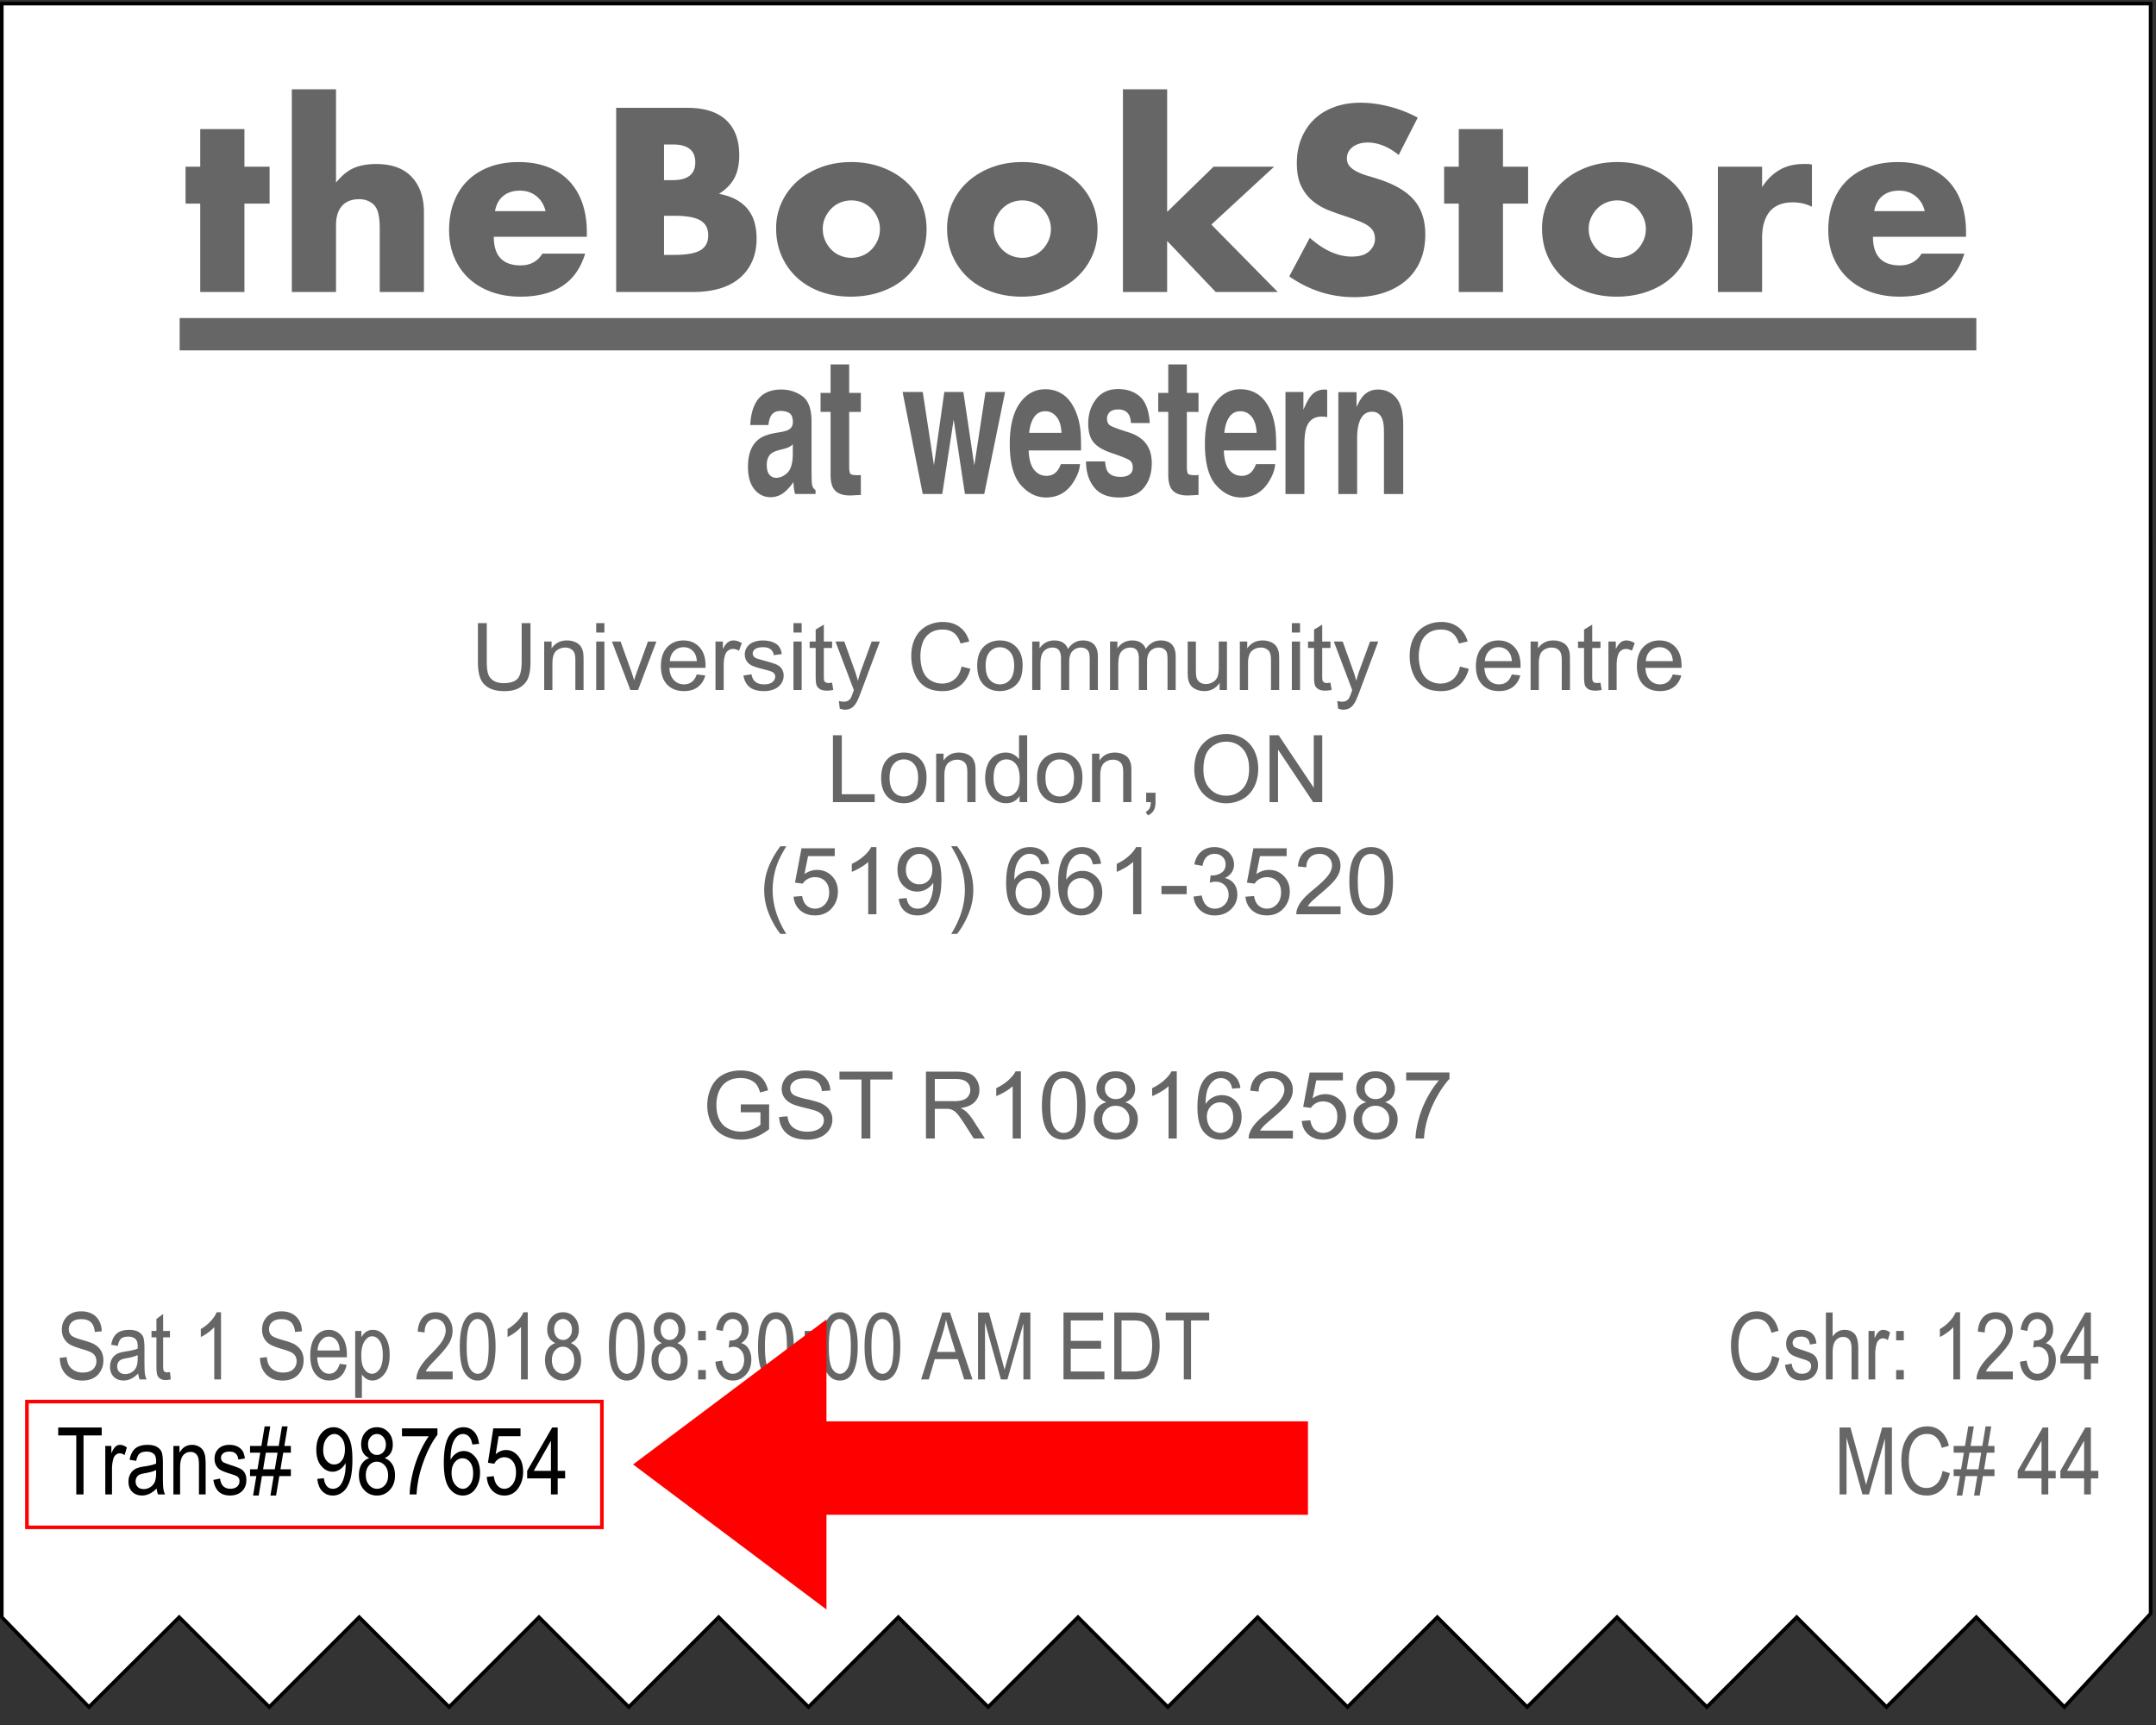
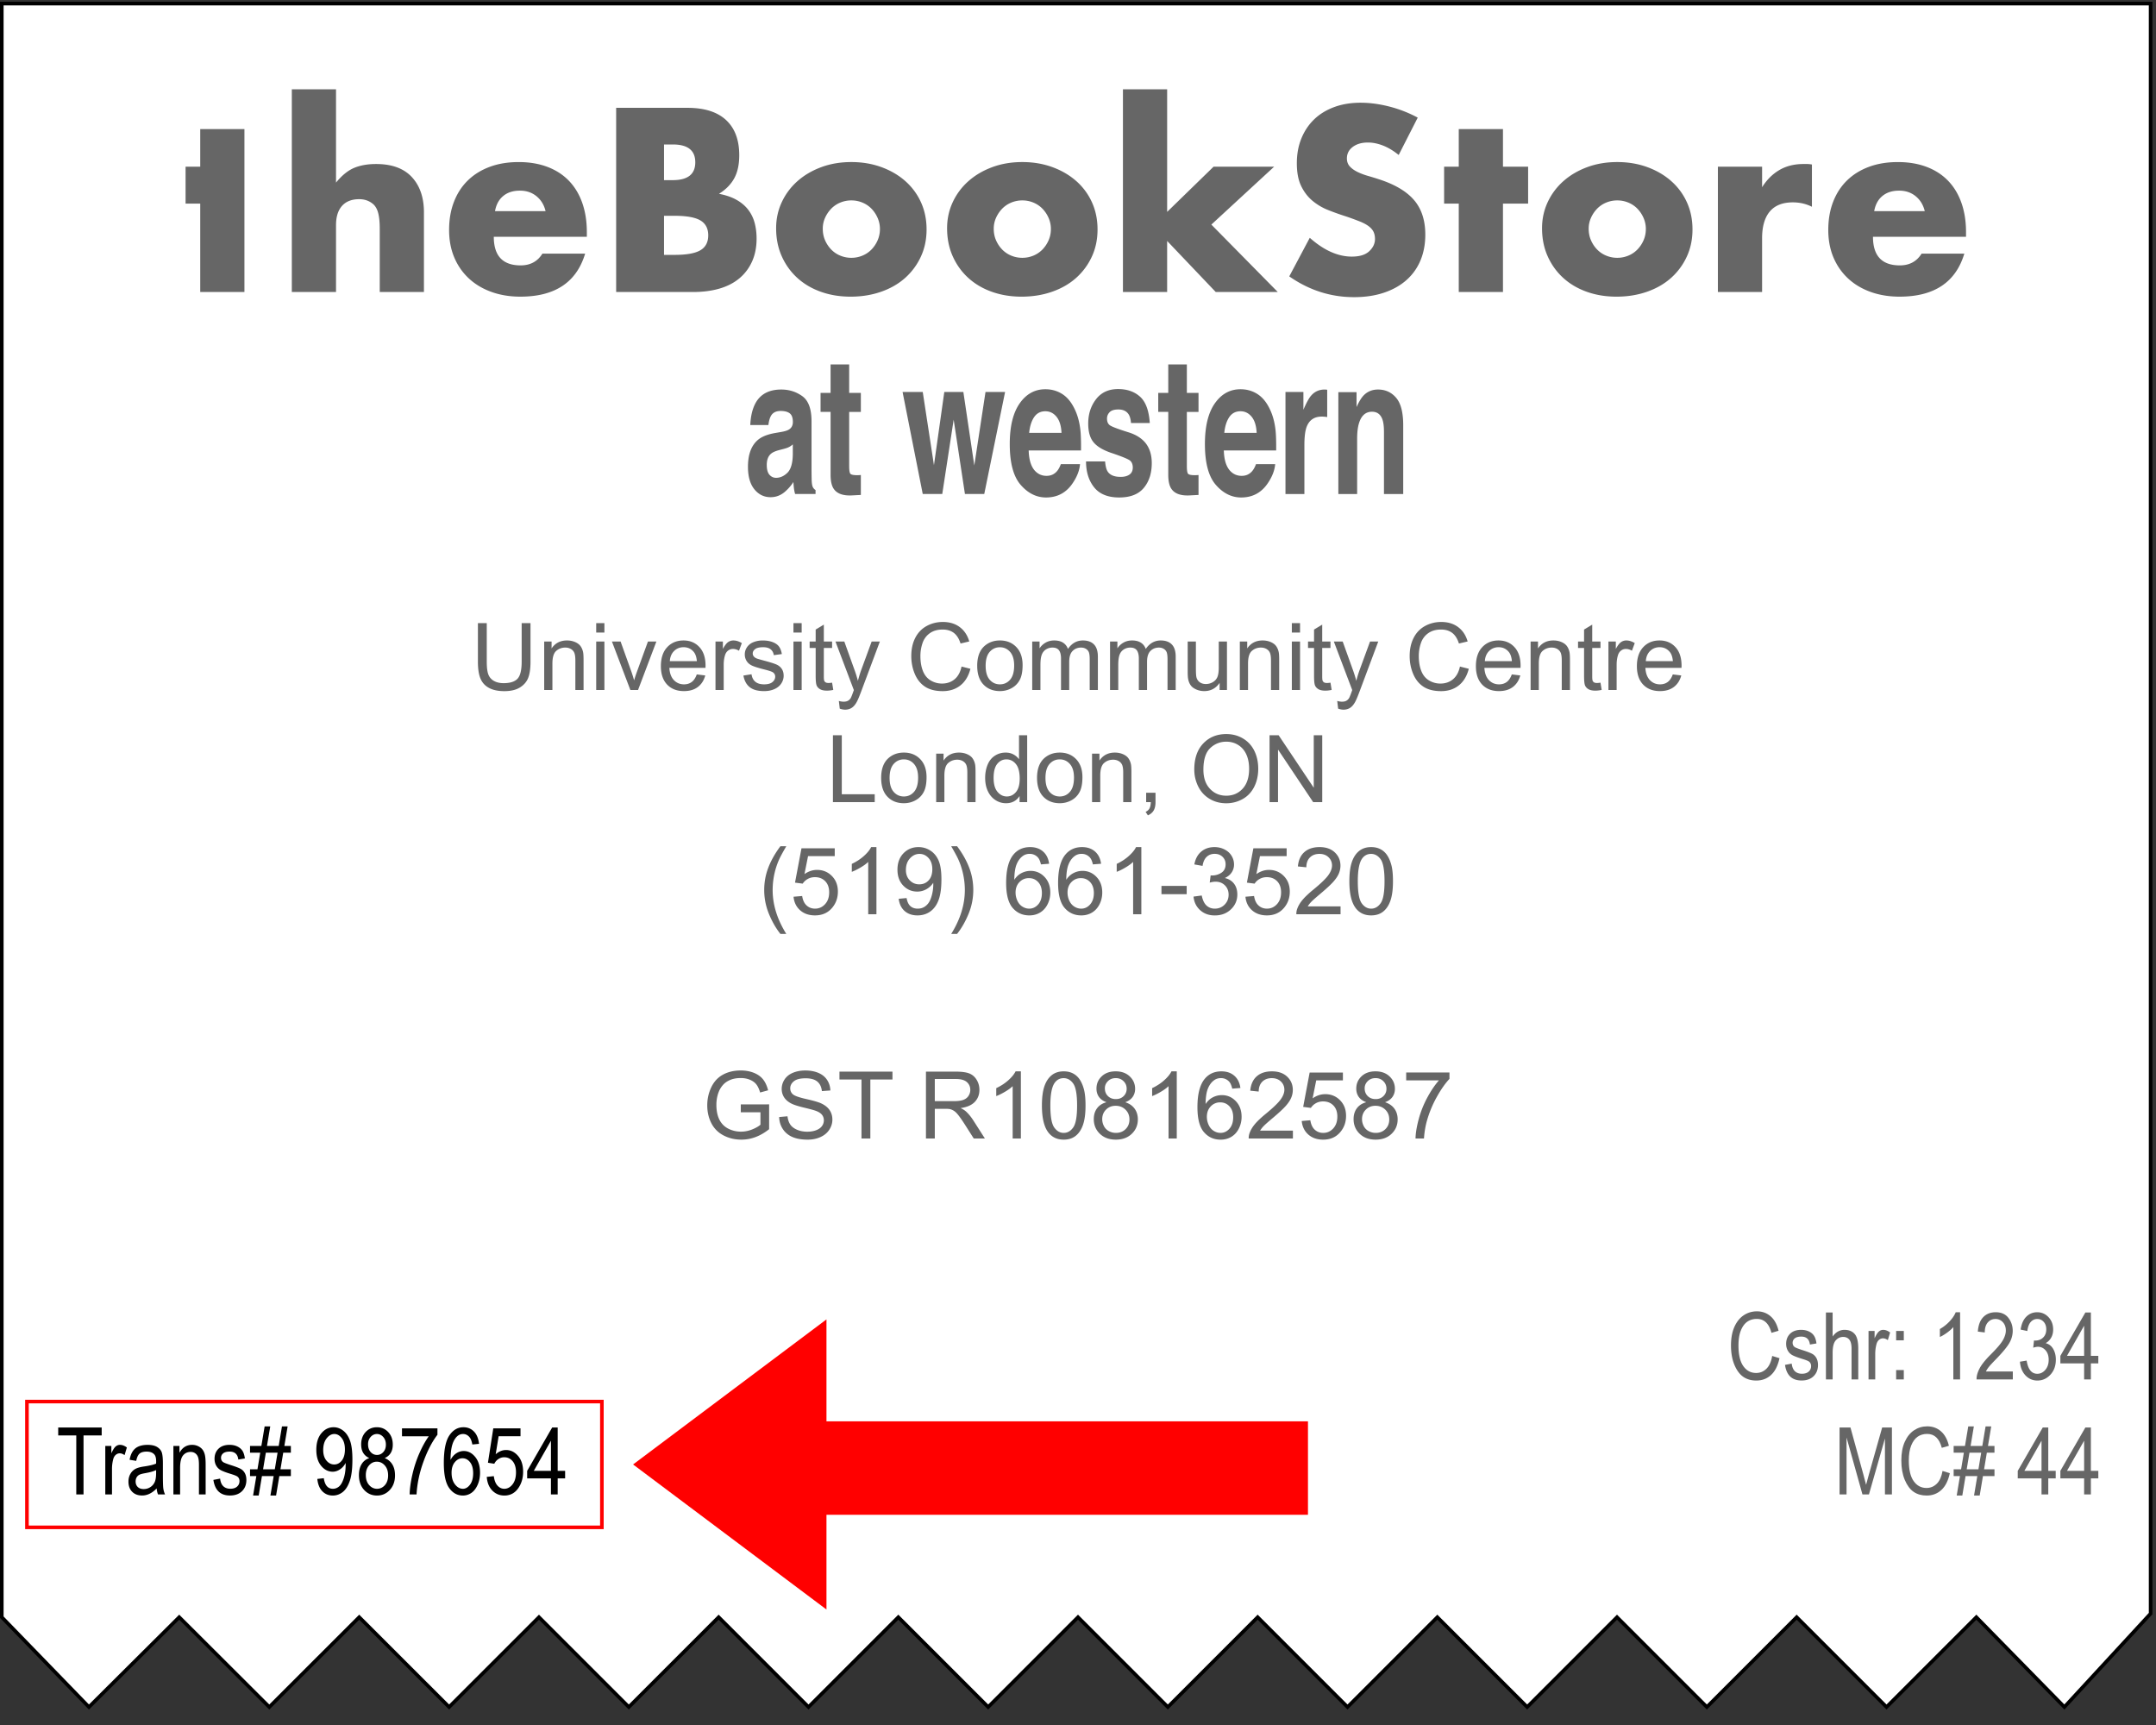
<svg xmlns="http://www.w3.org/2000/svg" width="600" height="480">
  <rect width="100%" height="100%" fill="#333333" stroke="none" />
  <path fill="#FFF" stroke="#000" stroke-miterlimit="10" d="M.5 1v449l24.25 25 25.125-25 25.063 25 25.031-25 25.015 25 25.008-25 25.004 25 25.002-25 25.001 25 25-25L275 475l25-25 25 25 25-25 25 25 25-25 25 25 25-25 25 25 25-25 25 25 25-25 24.5 25 24-26V1z" />
  <g fill="#666">
    <path d="M511.938 415.833v-18.611h3.035l3.622 13.178.725 2.755c.178-.686.449-1.68.814-2.983l3.66-12.949h2.718v18.611h-1.942v-15.565l-4.451 15.565h-1.813L513.881 400v15.833h-1.943zM540.592 409.308l2.031.622c-.449 2.091-1.233 3.649-2.355 4.679-1.121 1.027-2.486 1.542-4.094 1.542-1.414 0-2.621-.345-3.625-1.035-1.002-.69-1.823-1.798-2.463-3.322-.639-1.524-.958-3.324-.958-5.399 0-2.049.319-3.783.96-5.202.639-1.418 1.505-2.489 2.598-3.214 1.094-.724 2.312-1.086 3.66-1.086 1.475 0 2.74.458 3.8 1.374 1.059.916 1.8 2.261 2.224 4.034l-1.98.571c-.678-2.581-2.039-3.872-4.08-3.872-1.018 0-1.899.261-2.645.781-.746.521-1.342 1.332-1.787 2.434s-.667 2.494-.667 4.18c0 2.55.448 4.463 1.346 5.737s2.091 1.912 3.58 1.912c1.101 0 2.05-.392 2.851-1.175.797-.783 1.332-1.971 1.604-3.561zM544.54 416.138l.903-5.408h-1.754v-1.879h2.067l.772-4.621h-2.84v-1.879h3.152l.91-5.446h1.562l-.91 5.446h3.262l.91-5.446h1.574l-.909 5.446h1.811v1.879h-2.124l-.771 4.621h2.896v1.879h-3.21l-.903 5.408h-1.574l.903-5.408h-3.263l-.903 5.408h-1.561zm2.778-7.287h3.263l.772-4.621h-3.264l-.771 4.621zM568.141 415.833v-4.456h-6.614v-2.095l6.956-12.061h1.537v12.061h2.069v2.095h-2.069v4.456h-1.879zm0-6.551v-8.392l-4.77 8.392h4.77zM579.998 415.833v-4.456h-6.614v-2.095l6.956-12.061h1.537v12.061h2.069v2.095h-2.069v4.456h-1.879zm0-6.551v-8.392l-4.77 8.392h4.77z" />
  </g>
  <path d="M21.227 415.833v-16.415H16.2v-2.196h12.099v2.196h-5.053v16.415h-2.019zM29.301 415.833v-13.482h1.688v2.044c.432-.948.827-1.576 1.187-1.886.36-.309.764-.463 1.212-.463.626 0 1.265.245 1.917.736l-.635 2.12c-.465-.33-.918-.495-1.358-.495-.398 0-.762.14-1.092.419s-.563.669-.698 1.168a10.561 10.561 0 0 0-.355 2.78v7.059h-1.866zM43.596 414.17c-.626.651-1.278 1.143-1.955 1.473s-1.379.495-2.107.495c-1.151 0-2.069-.347-2.755-1.041s-1.028-1.629-1.028-2.806c0-.778.161-1.469.482-2.069s.762-1.07 1.32-1.409 1.405-.588 2.539-.749c1.523-.224 2.641-.49 3.352-.8l.013-.584c0-.923-.165-1.57-.495-1.942-.465-.542-1.181-.812-2.146-.812-.872 0-1.523.181-1.955.542s-.749 1.04-.952 2.035l-1.841-.305c.262-1.447.793-2.501 1.593-3.161s1.944-.99 3.434-.99c1.16 0 2.069.218 2.729.654.66.436 1.077.975 1.25 1.618s.26 1.583.26 2.818v3.047c0 2.133.04 3.477.121 4.03.081.555.239 1.095.476 1.619h-1.955c-.194-.466-.321-1.02-.38-1.663zm-.152-5.104c-.686.339-1.706.626-3.06.863-.787.136-1.337.29-1.65.464a1.815 1.815 0 0 0-.73.736c-.173.316-.26.683-.26 1.098 0 .644.199 1.157.597 1.543.398.385.948.577 1.65.577.668 0 1.276-.174 1.822-.521s.954-.811 1.225-1.391c.271-.579.406-1.424.406-2.532v-.837zM48.255 415.833v-13.482h1.688v1.904c.405-.74.902-1.294 1.489-1.66.587-.366 1.261-.549 2.021-.549.591 0 1.139.116 1.641.35.503.232.909.537 1.217.914.309.376.539.865.691 1.466.152.601.228 1.523.228 2.768v8.29h-1.866v-8.21c0-.991-.084-1.716-.254-2.173-.169-.458-.434-.812-.793-1.062s-.776-.375-1.25-.375c-.897 0-1.612.335-2.146 1.004-.533.67-.8 1.817-.8 3.444v7.371h-1.866zM59.389 411.796l1.866-.355c.11.952.409 1.66.899 2.123.49.464 1.14.695 1.95.695s1.438-.201 1.881-.604c.443-.401.665-.911.665-1.529 0-.533-.19-.948-.571-1.244-.262-.203-.897-.457-1.904-.762-1.456-.448-2.429-.829-2.92-1.143s-.872-.732-1.143-1.257-.406-1.121-.406-1.79c0-1.151.368-2.086 1.104-2.806s1.756-1.079 3.06-1.079c.821 0 1.542.148 2.165.444s1.098.694 1.428 1.193.559 1.215.686 2.146l-1.828.305c-.169-1.473-.969-2.209-2.399-2.209-.812 0-1.417.162-1.815.486-.398.325-.597.74-.597 1.246 0 .497.19.889.572 1.176.229.168.907.438 2.035.809 1.551.492 2.554.885 3.009 1.178.455.292.809.69 1.062 1.195.253.504.379 1.104.379 1.799 0 1.289-.408 2.332-1.225 3.129s-1.932 1.195-3.345 1.195c-2.648.001-4.185-1.447-4.608-4.341zM70.434 416.138l.903-5.408h-1.754v-1.879h2.067l.772-4.621h-2.839v-1.879h3.153l.91-5.446h1.562l-.91 5.446h3.262l.91-5.446h1.575l-.91 5.446h1.811v1.879h-2.125l-.771 4.621h2.896v1.879h-3.21l-.903 5.408h-1.574l.903-5.408h-3.263l-.903 5.408h-1.562zm2.779-7.287h3.262l.772-4.621h-3.263l-.771 4.621zM88.309 411.529l1.803-.203c.288 1.964 1.134 2.945 2.539 2.945.626 0 1.195-.214 1.708-.642.512-.427.946-1.187 1.301-2.278s.533-2.366.533-3.822v-.457c-.389.754-.914 1.351-1.574 1.791s-1.333.66-2.019.66c-1.244 0-2.317-.544-3.218-1.632-.901-1.087-1.352-2.574-1.352-4.462 0-1.946.468-3.48 1.403-4.603.935-1.121 2.071-1.682 3.409-1.682.948 0 1.833.313 2.653.939s1.456 1.549 1.904 2.768.673 2.975.673 5.269c0 2.556-.241 4.541-.724 5.954s-1.136 2.446-1.961 3.098-1.75.978-2.774.978c-1.16 0-2.128-.396-2.907-1.187-.779-.791-1.245-1.936-1.397-3.434zm7.681-8.219c0-1.331-.297-2.378-.891-3.141s-1.276-1.145-2.048-1.145c-.806 0-1.524.407-2.156 1.221s-.948 1.898-.948 3.255c0 1.221.301 2.193.903 2.918.602.725 1.323 1.087 2.163 1.087.831 0 1.535-.364 2.112-1.094.576-.728.865-1.763.865-3.101zM102.781 405.733c-.749-.338-1.314-.822-1.697-1.452s-.574-1.415-.574-2.354c0-1.412.416-2.562 1.247-3.45.831-.888 1.875-1.332 3.133-1.332 1.266 0 2.319.452 3.158 1.357.84.905 1.26 2.072 1.26 3.501 0 .896-.186 1.655-.559 2.277-.372.621-.935 1.105-1.688 1.452.922.364 1.63.953 2.125 1.766.495.813.743 1.821.743 3.023 0 1.66-.48 3.014-1.439 4.059-.959 1.047-2.149 1.569-3.569 1.569-1.437 0-2.635-.522-3.595-1.569-.959-1.045-1.439-2.42-1.439-4.122 0-1.245.256-2.271.768-3.08a3.81 3.81 0 0 1 2.126-1.645zm-.977 4.73c0 1.143.306 2.063.918 2.761.612.699 1.345 1.048 2.198 1.048.861 0 1.592-.339 2.192-1.016s.899-1.583.899-2.717c0-1.143-.309-2.063-.925-2.761-.617-.699-1.356-1.048-2.217-1.048-.853 0-1.577.347-2.173 1.041-.594.695-.892 1.591-.892 2.692zm.622-8.601c0 .912.24 1.639.722 2.179s1.072.811 1.773.811c.684 0 1.266-.266 1.748-.798.481-.532.722-1.221.722-2.065 0-.869-.247-1.581-.741-2.134-.494-.554-1.079-.83-1.754-.83s-1.256.271-1.741.811c-.486.54-.729 1.216-.729 2.026zM111.872 399.659v-2.196h9.864v1.777c-1.473 1.913-2.768 4.403-3.885 7.472-1.117 3.067-1.76 6.108-1.93 9.121h-1.917c.025-1.558.272-3.373.741-5.446.469-2.073 1.113-4.05 1.932-5.929s1.701-3.479 2.647-4.799h-7.452zM133.314 401.767l-1.866.178c-.177-.952-.439-1.631-.786-2.035-.498-.59-1.098-.885-1.799-.885-1.09 0-1.964.677-2.623 2.031-.566 1.168-.853 2.895-.861 5.18.432-.812.973-1.428 1.625-1.848.652-.418 1.341-.628 2.069-.628 1.21 0 2.266.548 3.167 1.644.901 1.097 1.352 2.562 1.352 4.399 0 1.244-.227 2.372-.679 3.384-.453 1.011-1.035 1.758-1.746 2.24s-1.494.724-2.349.724c-1.541 0-2.81-.694-3.809-2.082s-1.498-3.703-1.498-6.944c0-3.597.511-6.159 1.534-7.688 1.023-1.527 2.333-2.291 3.93-2.291 1.158 0 2.128.395 2.91 1.184.784.788 1.26 1.935 1.429 3.437zm-7.643 8.036c0 1.346.317 2.427.952 3.243.635.817 1.371 1.226 2.209 1.226.736 0 1.395-.385 1.974-1.155s.87-1.828.87-3.174c0-1.32-.288-2.345-.863-3.072s-1.278-1.092-2.107-1.092c-.812 0-1.521.361-2.126 1.086-.606.722-.909 1.702-.909 2.938zM135.459 410.958l1.968-.203c.152 1.185.497 2.067 1.035 2.646.538.58 1.162.87 1.873.87.889 0 1.655-.409 2.298-1.227.643-.818.965-1.935.965-3.351 0-1.33-.311-2.362-.933-3.096s-1.403-1.1-2.342-1.1c-.567 0-1.098.159-1.593.478s-.887.762-1.174 1.33l-1.765-.28 1.485-9.563h7.579v2.184h-6.091l-.816 5.008c.906-.782 1.866-1.174 2.882-1.174 1.278 0 2.389.544 3.333 1.633s1.416 2.557 1.416 4.403c0 1.821-.472 3.383-1.416 4.683-.944 1.301-2.211 1.951-3.802 1.951-1.32 0-2.436-.459-3.345-1.378-.911-.918-1.43-2.189-1.557-3.814zM153.322 415.833v-4.456h-6.614v-2.095l6.956-12.061h1.537v12.061h2.069v2.095h-2.069v4.456h-1.879zm0-6.551v-8.392l-4.769 8.392h4.769z" />
  <g fill="#666">
    <path d="M493.188 377.308l2.031.622c-.449 2.091-1.233 3.649-2.355 4.679-1.121 1.027-2.486 1.542-4.094 1.542-1.414 0-2.621-.345-3.625-1.035-1.002-.69-1.823-1.798-2.463-3.322-.639-1.524-.958-3.324-.958-5.399 0-2.049.319-3.783.96-5.202.639-1.418 1.505-2.489 2.598-3.214 1.094-.724 2.312-1.086 3.66-1.086 1.475 0 2.74.458 3.8 1.374 1.059.916 1.8 2.261 2.224 4.034l-1.98.571c-.678-2.581-2.039-3.872-4.08-3.872-1.018 0-1.899.261-2.645.781-.746.521-1.342 1.332-1.787 2.434s-.667 2.494-.667 4.18c0 2.55.448 4.463 1.346 5.737s2.091 1.912 3.58 1.912c1.101 0 2.05-.392 2.851-1.175.797-.783 1.332-1.971 1.604-3.561zM496.755 379.796l1.866-.355c.109.952.409 1.66.899 2.123.489.464 1.14.695 1.95.695s1.438-.201 1.881-.604c.443-.401.665-.911.665-1.529 0-.533-.19-.948-.571-1.244-.262-.203-.896-.457-1.904-.762-1.455-.448-2.43-.829-2.92-1.143s-.871-.732-1.143-1.257-.406-1.121-.406-1.79c0-1.151.368-2.086 1.104-2.806s1.757-1.079 3.06-1.079c.82 0 1.543.148 2.164.444.623.296 1.099.694 1.429 1.193s.559 1.215.686 2.146l-1.828.305c-.169-1.473-.97-2.209-2.399-2.209-.812 0-1.418.162-1.815.486a1.54 1.54 0 0 0-.597 1.246c0 .497.19.889.572 1.176.229.168.907.438 2.035.809 1.551.492 2.554.885 3.01 1.178.455.292.809.69 1.062 1.195.252.504.379 1.104.379 1.799 0 1.289-.408 2.332-1.225 3.129-.817.797-1.932 1.195-3.346 1.195-2.648.001-4.185-1.447-4.608-4.341zM508.143 383.833v-18.611h1.866v6.678c.44-.618.938-1.081 1.491-1.391a3.706 3.706 0 0 1 1.835-.463c1.177 0 2.105.375 2.786 1.123.682.75 1.022 2.123 1.022 4.12v8.544h-1.866v-8.544c0-1.168-.207-2.006-.622-2.514s-.985-.762-1.714-.762c-.812 0-1.504.326-2.076.978-.57.651-.856 1.807-.856 3.466v7.376h-1.866zM520 383.833v-13.482h1.688v2.044c.432-.948.827-1.576 1.187-1.886.36-.309.764-.463 1.213-.463.627 0 1.266.245 1.917.736l-.635 2.12c-.466-.33-.919-.495-1.358-.495-.398 0-.762.14-1.092.419s-.562.669-.698 1.168a10.561 10.561 0 0 0-.355 2.78v7.059H520zM527.681 372.953v-2.603h2.133v2.603h-2.133zm0 10.88v-2.603h2.133v2.603h-2.133zM545.479 383.833H543.6v-14.562c-.432.508-1.011 1.026-1.739 1.556-.729.528-1.396.929-2.006 1.199v-2.209a11.52 11.52 0 0 0 2.736-2.171c.791-.854 1.348-1.688 1.669-2.501h1.219v18.688zM560.155 381.637v2.196h-10.093c-.025-.889.243-1.884.807-2.985.562-1.101 1.593-2.4 3.091-3.899 1.752-1.745 2.899-3.094 3.44-4.047s.812-1.841.812-2.662c0-.949-.277-1.722-.832-2.319a2.686 2.686 0 0 0-2.05-.896c-.872 0-1.587.322-2.146.968s-.838 1.571-.838 2.777l-1.93-.241c.135-1.786.641-3.129 1.518-4.031.875-.9 2.029-1.352 3.459-1.352 1.557 0 2.736.524 3.535 1.573.801 1.049 1.2 2.241 1.2 3.578 0 1.185-.313 2.32-.939 3.407s-1.815 2.537-3.567 4.35c-1.117 1.144-1.839 1.923-2.164 2.338a7.02 7.02 0 0 0-.794 1.245h7.491zM562.136 378.907l1.866-.305c.391 2.446 1.378 3.669 2.965 3.669.855 0 1.598-.362 2.226-1.087.628-.726.941-1.664.941-2.817 0-1.085-.288-1.958-.863-2.619s-1.282-.992-2.12-.992c-.355 0-.795.085-1.32.254l.216-2.006.293.025c.926 0 1.678-.283 2.256-.849.577-.565.866-1.322.866-2.268 0-.87-.242-1.569-.726-2.097-.483-.528-1.073-.792-1.769-.792-.721 0-1.33.277-1.826.832-.496.554-.812 1.394-.948 2.52l-1.866-.406c.236-1.591.77-2.793 1.6-3.605s1.832-1.219 3.009-1.219c1.235 0 2.285.457 3.148 1.37.863.914 1.295 2.063 1.295 3.451 0 .846-.183 1.594-.549 2.245s-.878 1.163-1.534 1.535c.607.169 1.108.448 1.504.838.396.389.717.909.961 1.56.245.652.367 1.379.367 2.183 0 1.709-.504 3.106-1.511 4.193s-2.214 1.63-3.618 1.63c-1.303 0-2.408-.474-3.313-1.422s-1.423-2.221-1.55-3.821zM579.998 383.833v-4.456h-6.614v-2.095l6.956-12.061h1.537v12.061h2.069v2.095h-2.069v4.456h-1.879zm0-6.551v-8.392l-4.77 8.392h4.77z" />
  </g>
  <g fill="#666">
-     <path d="M16.631 377.841l1.904-.203c.102 1.024.332 1.822.692 2.393.36.572.874 1.031 1.542 1.378s1.422.521 2.26.521c1.202 0 2.135-.293 2.799-.88.665-.588.997-1.35.997-2.287 0-.549-.121-1.028-.362-1.438-.241-.41-.605-.746-1.092-1.008s-1.538-.632-3.155-1.11c-1.439-.427-2.463-.856-3.072-1.288s-1.083-.979-1.422-1.644c-.338-.665-.508-1.416-.508-2.254 0-1.507.487-2.738 1.46-3.694s2.285-1.435 3.936-1.435c1.134 0 2.126.225 2.977.673s1.511 1.092 1.98 1.93.722 1.824.755 2.958l-1.942.178c-.102-1.21-.463-2.107-1.085-2.691s-1.496-.876-2.622-.876c-1.143 0-2.014.256-2.615.769-.601.512-.901 1.174-.901 1.986 0 .753.22 1.337.66 1.751.44.415 1.43.835 2.97 1.26 1.506.417 2.563.778 3.172 1.084.931.477 1.633 1.102 2.108 1.875.475.773.712 1.697.712 2.771 0 1.065-.25 2.036-.749 2.911s-1.179 1.54-2.038 1.997c-.859.456-1.894.685-3.104.685-1.887 0-3.392-.567-4.513-1.701s-1.701-2.673-1.744-4.611zM38.467 382.17c-.626.651-1.278 1.143-1.955 1.473s-1.379.495-2.107.495c-1.151 0-2.069-.347-2.755-1.041s-1.028-1.629-1.028-2.806c0-.778.161-1.469.482-2.069s.762-1.07 1.32-1.409 1.405-.588 2.539-.749c1.523-.224 2.641-.49 3.352-.8l.013-.584c0-.923-.165-1.57-.495-1.942-.465-.542-1.181-.812-2.146-.812-.872 0-1.523.181-1.955.542s-.749 1.04-.952 2.035l-1.841-.305c.262-1.447.793-2.501 1.593-3.161s1.944-.99 3.434-.99c1.16 0 2.069.218 2.729.654.66.436 1.077.975 1.25 1.618s.26 1.583.26 2.818v3.047c0 2.133.04 3.477.121 4.03.081.555.239 1.095.476 1.619h-1.955c-.194-.466-.321-1.02-.38-1.663zm-.152-5.104c-.686.339-1.706.626-3.06.863-.787.136-1.337.29-1.65.464a1.815 1.815 0 0 0-.73.736c-.173.316-.26.683-.26 1.098 0 .644.199 1.157.597 1.543.398.385.948.577 1.65.577.668 0 1.276-.174 1.822-.521s.954-.811 1.225-1.391c.271-.579.406-1.424.406-2.532v-.837zM47.291 381.789l.254 2.019a5.532 5.532 0 0 1-1.396.203c-.652 0-1.176-.129-1.574-.387-.398-.259-.671-.612-.819-1.061s-.222-1.342-.222-2.679v-7.757h-1.371v-1.777h1.371v-3.339l1.866-1.371v4.71h1.892v1.777H45.4v7.884c0 .728.055 1.197.165 1.409.161.305.461.457.901.457.211.001.486-.028.825-.088zM61.509 383.833H59.63v-14.562c-.432.508-1.011 1.026-1.739 1.556-.728.528-1.396.929-2.006 1.199v-2.209c1.033-.593 1.944-1.316 2.736-2.171s1.348-1.688 1.669-2.501h1.219v18.688zM72.351 377.841l1.904-.203c.102 1.024.332 1.822.692 2.393.36.572.874 1.031 1.542 1.378s1.422.521 2.26.521c1.202 0 2.135-.293 2.799-.88.665-.588.997-1.35.997-2.287 0-.549-.121-1.028-.362-1.438-.241-.41-.605-.746-1.092-1.008s-1.538-.632-3.155-1.11c-1.439-.427-2.463-.856-3.072-1.288s-1.083-.979-1.422-1.644c-.338-.665-.508-1.416-.508-2.254 0-1.507.487-2.738 1.46-3.694s2.285-1.435 3.936-1.435c1.134 0 2.126.225 2.977.673s1.511 1.092 1.98 1.93.722 1.824.755 2.958l-1.942.178c-.102-1.21-.463-2.107-1.085-2.691s-1.496-.876-2.622-.876c-1.143 0-2.014.256-2.615.769-.601.512-.901 1.174-.901 1.986 0 .753.22 1.337.66 1.751.44.415 1.43.835 2.97 1.26 1.506.417 2.563.778 3.172 1.084.931.477 1.633 1.102 2.108 1.875.475.773.712 1.697.712 2.771 0 1.065-.25 2.036-.749 2.911s-1.179 1.54-2.038 1.997c-.859.456-1.894.685-3.104.685-1.887 0-3.392-.567-4.513-1.701s-1.701-2.673-1.744-4.611zM94.542 379.491l1.93.292c-.322 1.438-.903 2.524-1.746 3.257-.842.731-1.885 1.098-3.129 1.098-1.566 0-2.833-.595-3.802-1.783-.969-1.189-1.454-2.905-1.454-5.148 0-2.327.489-4.103 1.466-5.326.978-1.223 2.215-1.834 3.713-1.834 1.43 0 2.624.601 3.58 1.803s1.435 2.941 1.435 5.218l-.013.609H88.27c.076 1.515.427 2.657 1.054 3.428s1.388 1.155 2.285 1.155c1.406-.001 2.383-.924 2.933-2.769zm-6.157-3.694h6.17c-.084-1.168-.334-2.04-.749-2.615-.601-.838-1.367-1.257-2.298-1.257-.838 0-1.553.35-2.146 1.047-.591.699-.918 1.64-.977 2.825zM98.846 389v-18.649h1.727v1.752c.422-.728.892-1.253 1.407-1.574.516-.321 1.107-.482 1.774-.482.871 0 1.656.258 2.358.774.701.517 1.265 1.302 1.692 2.354.427 1.055.64 2.321.64 3.803 0 2.294-.48 4.061-1.441 5.301-.96 1.239-2.088 1.859-3.383 1.859-.576 0-1.113-.148-1.612-.444s-.931-.715-1.295-1.257V389h-1.867zm1.703-11.832c0 1.743.292 3.028.874 3.853.583.826 1.288 1.238 2.115 1.238.793 0 1.49-.428 2.089-1.282.6-.854.899-2.175.899-3.961 0-1.761-.292-3.063-.874-3.91s-1.292-1.27-2.127-1.27c-.751 0-1.435.455-2.051 1.364-.617.91-.925 2.233-.925 3.968zM125.976 381.637v2.196h-10.093c-.025-.889.243-1.884.806-2.985.563-1.101 1.593-2.4 3.091-3.899 1.752-1.745 2.899-3.094 3.44-4.047s.812-1.841.812-2.662c0-.949-.277-1.722-.832-2.319a2.687 2.687 0 0 0-2.05-.896c-.872 0-1.587.322-2.146.968s-.838 1.571-.838 2.777l-1.93-.241c.135-1.786.641-3.129 1.517-4.031.876-.9 2.029-1.352 3.459-1.352 1.557 0 2.736.524 3.536 1.573s1.2 2.241 1.2 3.578c0 1.185-.313 2.32-.939 3.407s-1.815 2.537-3.567 4.35c-1.117 1.144-1.839 1.923-2.165 2.338s-.59.83-.793 1.245h7.492zM127.957 374.654c0-3.123.421-5.488 1.263-7.097s2.084-2.412 3.726-2.412c1.456 0 2.603.651 3.44 1.955 1.016 1.574 1.523 4.092 1.523 7.554 0 3.106-.419 5.466-1.257 7.077-.838 1.613-2.082 2.419-3.732 2.419-1.456 0-2.647-.711-3.574-2.133s-1.389-3.875-1.389-7.363zm1.917-.007c0 3.024.291 5.051.872 6.08s1.325 1.544 2.232 1.544c.856 0 1.573-.521 2.15-1.562s.865-3.062.865-6.062c0-3.032-.291-5.061-.872-6.086-.581-1.024-1.333-1.537-2.258-1.537-.849 0-1.559.521-2.131 1.562-.572 1.043-.858 3.063-.858 6.061zM146.873 383.833h-1.879v-14.562c-.432.508-1.011 1.026-1.739 1.556-.728.528-1.396.929-2.006 1.199v-2.209c1.033-.593 1.944-1.316 2.736-2.171s1.348-1.688 1.669-2.501h1.219v18.688zM154.565 373.733c-.749-.338-1.314-.822-1.697-1.452s-.574-1.415-.574-2.354c0-1.412.416-2.562 1.247-3.45.831-.888 1.875-1.332 3.133-1.332 1.266 0 2.319.452 3.158 1.357.84.905 1.26 2.072 1.26 3.501 0 .896-.186 1.655-.559 2.277-.372.621-.935 1.105-1.688 1.452.922.364 1.63.953 2.125 1.766.495.813.743 1.821.743 3.023 0 1.66-.48 3.014-1.439 4.059-.959 1.047-2.149 1.569-3.569 1.569-1.437 0-2.635-.522-3.595-1.569-.959-1.045-1.439-2.42-1.439-4.122 0-1.245.256-2.271.768-3.08a3.813 3.813 0 0 1 2.126-1.645zm-.977 4.73c0 1.143.306 2.063.918 2.761.612.699 1.345 1.048 2.198 1.048.861 0 1.592-.339 2.192-1.016s.899-1.583.899-2.717c0-1.143-.309-2.063-.925-2.761-.617-.699-1.356-1.048-2.217-1.048-.853 0-1.577.347-2.173 1.041-.594.695-.892 1.591-.892 2.692zm.622-8.601c0 .912.24 1.639.722 2.179s1.072.811 1.773.811c.684 0 1.266-.266 1.748-.798.481-.532.722-1.221.722-2.065 0-.869-.247-1.581-.741-2.134-.494-.554-1.079-.83-1.754-.83s-1.256.271-1.741.811c-.486.54-.729 1.216-.729 2.026zM169.458 374.654c0-3.123.421-5.488 1.263-7.097s2.084-2.412 3.726-2.412c1.456 0 2.603.651 3.44 1.955 1.016 1.574 1.523 4.092 1.523 7.554 0 3.106-.419 5.466-1.257 7.077-.838 1.613-2.082 2.419-3.732 2.419-1.456 0-2.647-.711-3.574-2.133s-1.389-3.875-1.389-7.363zm1.917-.007c0 3.024.291 5.051.872 6.08s1.325 1.544 2.232 1.544c.856 0 1.573-.521 2.15-1.562s.865-3.062.865-6.062c0-3.032-.291-5.061-.872-6.086-.581-1.024-1.333-1.537-2.258-1.537-.849 0-1.559.521-2.131 1.562-.572 1.043-.858 3.063-.858 6.061zM184.208 373.733c-.749-.338-1.314-.822-1.697-1.452s-.574-1.415-.574-2.354c0-1.412.416-2.562 1.247-3.45.831-.888 1.875-1.332 3.133-1.332 1.266 0 2.319.452 3.158 1.357.84.905 1.26 2.072 1.26 3.501 0 .896-.186 1.655-.559 2.277-.372.621-.935 1.105-1.688 1.452.922.364 1.63.953 2.125 1.766.495.813.743 1.821.743 3.023 0 1.66-.48 3.014-1.439 4.059-.959 1.047-2.149 1.569-3.569 1.569-1.437 0-2.635-.522-3.595-1.569-.959-1.045-1.439-2.42-1.439-4.122 0-1.245.256-2.271.768-3.08a3.813 3.813 0 0 1 2.126-1.645zm-.976 4.73c0 1.143.306 2.063.918 2.761.612.699 1.345 1.048 2.198 1.048.861 0 1.592-.339 2.192-1.016s.899-1.583.899-2.717c0-1.143-.309-2.063-.925-2.761-.617-.699-1.356-1.048-2.217-1.048-.853 0-1.577.347-2.173 1.041-.594.695-.892 1.591-.892 2.692zm.622-8.601c0 .912.24 1.639.722 2.179s1.072.811 1.773.811c.684 0 1.266-.266 1.748-.798.481-.532.722-1.221.722-2.065 0-.869-.247-1.581-.741-2.134-.494-.554-1.079-.83-1.754-.83s-1.256.271-1.741.811c-.486.54-.729 1.216-.729 2.026zM194.29 372.953v-2.603h2.133v2.603h-2.133zm0 10.88v-2.603h2.133v2.603h-2.133zM199.101 378.907l1.866-.305c.39 2.446 1.378 3.669 2.964 3.669.856 0 1.599-.362 2.226-1.087.627-.726.941-1.664.941-2.817 0-1.085-.288-1.958-.863-2.619s-1.282-.992-2.12-.992c-.355 0-.795.085-1.32.254l.216-2.006.293.025c.926 0 1.678-.283 2.256-.849.577-.565.866-1.322.866-2.268 0-.87-.242-1.569-.726-2.097-.483-.528-1.073-.792-1.769-.792-.721 0-1.33.277-1.827.832-.496.554-.812 1.394-.948 2.52l-1.866-.406c.237-1.591.77-2.793 1.6-3.605s1.833-1.219 3.009-1.219c1.236 0 2.285.457 3.148 1.37.863.914 1.295 2.063 1.295 3.451 0 .846-.183 1.594-.549 2.245a3.97 3.97 0 0 1-1.534 1.535c.606.169 1.108.448 1.504.838.396.389.717.909.961 1.56.245.652.367 1.379.367 2.183 0 1.709-.503 3.106-1.511 4.193s-2.213 1.63-3.618 1.63c-1.303 0-2.408-.474-3.313-1.422s-1.421-2.221-1.548-3.821zM210.958 374.654c0-3.123.421-5.488 1.263-7.097s2.084-2.412 3.726-2.412c1.456 0 2.603.651 3.44 1.955 1.016 1.574 1.523 4.092 1.523 7.554 0 3.106-.419 5.466-1.257 7.077-.838 1.613-2.082 2.419-3.732 2.419-1.456 0-2.647-.711-3.574-2.133s-1.389-3.875-1.389-7.363zm1.917-.007c0 3.024.291 5.051.872 6.08s1.325 1.544 2.232 1.544c.856 0 1.573-.521 2.15-1.562s.865-3.062.865-6.062c0-3.032-.291-5.061-.872-6.086-.581-1.024-1.333-1.537-2.258-1.537-.849 0-1.559.521-2.131 1.562-.571 1.043-.858 3.063-.858 6.061zM223.933 372.953v-2.603h2.133v2.603h-2.133zm0 10.88v-2.603h2.133v2.603h-2.133zM228.745 374.654c0-3.123.421-5.488 1.263-7.097s2.084-2.412 3.726-2.412c1.456 0 2.603.651 3.44 1.955 1.016 1.574 1.523 4.092 1.523 7.554 0 3.106-.419 5.466-1.257 7.077-.838 1.613-2.082 2.419-3.732 2.419-1.456 0-2.647-.711-3.574-2.133s-1.389-3.875-1.389-7.363zm1.917-.007c0 3.024.291 5.051.872 6.08s1.325 1.544 2.232 1.544c.856 0 1.573-.521 2.15-1.562s.865-3.062.865-6.062c0-3.032-.291-5.061-.872-6.086-.581-1.024-1.333-1.537-2.258-1.537-.849 0-1.559.521-2.131 1.562-.572 1.043-.858 3.063-.858 6.061zM240.602 374.654c0-3.123.421-5.488 1.263-7.097s2.084-2.412 3.726-2.412c1.456 0 2.603.651 3.44 1.955 1.016 1.574 1.523 4.092 1.523 7.554 0 3.106-.419 5.466-1.257 7.077-.838 1.613-2.082 2.419-3.732 2.419-1.456 0-2.647-.711-3.574-2.133s-1.389-3.875-1.389-7.363zm1.917-.007c0 3.024.291 5.051.872 6.08s1.325 1.544 2.232 1.544c.856 0 1.573-.521 2.15-1.562s.865-3.062.865-6.062c0-3.032-.291-5.061-.872-6.086-.581-1.024-1.333-1.537-2.258-1.537-.849 0-1.559.521-2.131 1.562-.572 1.043-.858 3.063-.858 6.061zM256.344 383.833l5.886-18.611h2.159l6.25 18.611h-2.311l-1.775-5.637h-6.42l-1.659 5.637h-2.13zm4.379-7.643h5.199l-1.586-5.154c-.491-1.583-.85-2.869-1.079-3.859a27.416 27.416 0 0 1-.836 3.555l-1.698 5.458zM272.175 383.833v-18.611h3.035l3.623 13.178.725 2.755c.178-.686.449-1.68.813-2.983l3.661-12.949h2.718v18.611h-1.942v-15.565l-4.451 15.565h-1.814L274.118 368v15.833h-1.943zM295.966 383.833v-18.611h11.032v2.196h-9.013v5.688h8.443v2.196h-8.443v6.335h9.369v2.196h-11.388zM310.096 383.833v-18.611h5.269c1.304 0 2.294.114 2.971.343.889.296 1.659.838 2.311 1.625s1.159 1.779 1.523 2.978c.364 1.197.546 2.617.546 4.259 0 2.107-.309 3.896-.927 5.364-.618 1.468-1.411 2.509-2.38 3.123-.97.613-2.237.92-3.803.92h-5.51zm2.018-2.196h3.25c1.312 0 2.307-.214 2.983-.642.677-.427 1.197-1.114 1.562-2.062.482-1.261.724-2.771.724-4.532 0-1.888-.256-3.37-.768-4.45-.513-1.078-1.171-1.8-1.975-2.164-.542-.245-1.4-.368-2.577-.368h-3.199v14.218zM329.443 383.833v-16.415h-5.027v-2.196h12.099v2.196h-5.053v16.415h-2.019z" />
-   </g>
+     </g>
  <g fill="#666">
    <path d="M145.174 173.39h2.463v10.753c0 1.871-.211 3.356-.635 4.456s-1.187 1.995-2.292 2.685-2.554 1.035-4.348 1.035c-1.744 0-3.169-.3-4.278-.901s-1.9-1.471-2.374-2.609-.71-2.694-.71-4.666V173.39h2.463v10.74c0 1.617.15 2.808.451 3.574s.817 1.356 1.549 1.771 1.627.622 2.685.622c1.811 0 3.102-.411 3.872-1.231s1.155-2.399 1.155-4.735V173.39zM151.446 192.001v-13.482h2.057v1.917c.99-1.481 2.42-2.222 4.291-2.222.812 0 1.56.146 2.241.438s1.191.675 1.53 1.149.576 1.037.711 1.688c.084.423.127 1.164.127 2.222v8.29h-2.285V183.8c0-.931-.089-1.627-.267-2.088s-.493-.83-.946-1.104-.984-.413-1.593-.413c-.973 0-1.813.309-2.52.927s-1.06 1.79-1.06 3.517v7.363h-2.286zM165.918 176.018v-2.628h2.285v2.628h-2.285zm0 15.983v-13.482h2.285v13.482h-2.285zM175.427 192.001l-5.129-13.482h2.412l2.895 8.074c.313.872.601 1.777.863 2.717.203-.711.487-1.566.851-2.564l2.996-8.227h2.349l-5.104 13.482h-2.133zM193.912 187.66l2.361.292c-.373 1.379-1.062 2.45-2.069 3.212s-2.293 1.143-3.859 1.143c-1.972 0-3.536-.607-4.691-1.822s-1.733-2.918-1.733-5.11c0-2.268.584-4.029 1.752-5.281s2.683-1.879 4.545-1.879c1.803 0 3.275.614 4.418 1.841s1.714 2.954 1.714 5.18c0 .135-.004.338-.013.609h-10.055c.084 1.481.503 2.615 1.257 3.402s1.693 1.181 2.818 1.181c.838 0 1.553-.22 2.146-.66s1.061-1.143 1.409-2.108zm-7.503-3.695h7.528c-.102-1.134-.389-1.985-.863-2.552-.728-.88-1.671-1.32-2.831-1.32-1.049 0-1.932.351-2.647 1.054s-1.111 1.642-1.187 2.818zM199.117 192.001v-13.482h2.057v2.044c.525-.957 1.009-1.587 1.454-1.892s.933-.457 1.466-.457c.77 0 1.553.246 2.349.736l-.787 2.12c-.559-.33-1.117-.495-1.676-.495-.5 0-.948.15-1.346.451s-.681.717-.851 1.25c-.254.812-.381 1.701-.381 2.666v7.059h-2.285zM206.886 187.977l2.26-.355c.127.906.48 1.6 1.06 2.082s1.39.724 2.431.724c1.049 0 1.828-.214 2.336-.641s.762-.929.762-1.504c0-.516-.224-.922-.673-1.219-.313-.203-1.092-.461-2.336-.774-1.676-.423-2.837-.789-3.485-1.098s-1.138-.736-1.473-1.282-.501-1.149-.501-1.809c0-.601.138-1.157.413-1.669s.649-.938 1.124-1.276c.355-.262.84-.484 1.454-.667s1.271-.273 1.974-.273c1.058 0 1.987.152 2.787.457s1.39.717 1.771 1.238.643 1.217.787 2.088l-2.234.305c-.102-.694-.396-1.236-.882-1.625s-1.174-.584-2.063-.584c-1.049 0-1.798.173-2.247.521s-.673.753-.673 1.219c0 .296.093.563.279.8.186.246.478.449.876.609.229.084.901.279 2.019.584 1.617.432 2.744.785 3.383 1.06s1.141.675 1.504 1.2.546 1.176.546 1.955c0 .762-.222 1.479-.667 2.152s-1.085 1.193-1.923 1.562-1.786.552-2.844.552c-1.752 0-3.087-.364-4.005-1.092s-1.506-1.81-1.76-3.24zM220.813 176.018v-2.628h2.285v2.628h-2.285zm0 15.983v-13.482h2.285v13.482h-2.285zM231.566 189.958l.33 2.019a8.506 8.506 0 0 1-1.727.203c-.83 0-1.473-.131-1.93-.394s-.779-.607-.965-1.035-.279-1.327-.279-2.698v-7.757h-1.676v-1.777h1.676v-3.339l2.272-1.371v4.71h2.298v1.777h-2.298v7.884c0 .652.04 1.071.121 1.257s.211.334.394.444.442.165.781.165c.254 0 .588-.029 1.003-.088zM233.699 197.194l-.254-2.146c.5.135.935.203 1.308.203.508 0 .914-.084 1.219-.254s.554-.406.749-.711c.144-.229.376-.795.698-1.701.042-.127.11-.313.203-.559l-5.116-13.508h2.463l2.806 7.808c.364.99.69 2.031.978 3.123a30.87 30.87 0 0 1 .939-3.072l2.882-7.858h2.285l-5.129 13.711c-.55 1.481-.978 2.501-1.282 3.06-.406.753-.872 1.306-1.396 1.657s-1.151.527-1.879.527c-.442-.001-.933-.094-1.474-.28zM267.595 185.476l2.463.622c-.516 2.023-1.445 3.565-2.787 4.627s-2.981 1.593-4.919 1.593c-2.006 0-3.637-.408-4.894-1.225s-2.213-2-2.869-3.548-.984-3.212-.984-4.989c0-1.938.37-3.629 1.111-5.072s1.794-2.539 3.161-3.288 2.871-1.124 4.513-1.124c1.862 0 3.428.474 4.697 1.422s2.154 2.281 2.653 3.999l-2.425.571c-.432-1.354-1.058-2.34-1.879-2.958s-1.854-.927-3.098-.927c-1.43 0-2.626.343-3.586 1.028s-1.636 1.606-2.025 2.761-.584 2.347-.584 3.574c0 1.583.23 2.964.692 4.145s1.179 2.063 2.152 2.647 2.027.876 3.161.876c1.379 0 2.547-.398 3.504-1.193s1.605-1.975 1.943-3.541zM271.95 185.26c0-2.497.694-4.346 2.082-5.548 1.16-.999 2.573-1.498 4.24-1.498 1.854 0 3.369.607 4.545 1.822s1.765 2.893 1.765 5.034c0 1.735-.26 3.1-.781 4.094s-1.278 1.767-2.272 2.317-2.08.825-3.256.825c-1.887 0-3.413-.605-4.577-1.815s-1.746-2.954-1.746-5.231zm2.348 0c0 1.727.376 3.02 1.13 3.878s1.701 1.289 2.844 1.289c1.134 0 2.078-.432 2.831-1.295s1.13-2.179 1.13-3.948c0-1.667-.379-2.931-1.136-3.79s-1.699-1.289-2.825-1.289c-1.143 0-2.09.427-2.844 1.282s-1.13 2.147-1.13 3.873zM287.26 192.001v-13.482h2.044v1.892c.423-.66.986-1.191 1.688-1.593s1.502-.603 2.399-.603c.999 0 1.817.208 2.457.622s1.09.995 1.352 1.739c1.066-1.574 2.455-2.361 4.165-2.361 1.337 0 2.365.37 3.084 1.111.72.741 1.08 1.881 1.08 3.421v9.255h-2.273v-8.493c0-.914-.074-1.572-.222-1.974s-.417-.726-.806-.971c-.39-.246-.847-.368-1.372-.368-.948 0-1.735.315-2.361.946s-.939 1.64-.939 3.028v7.833h-2.285v-8.76c0-1.016-.186-1.777-.559-2.285s-.982-.762-1.828-.762c-.643 0-1.238.169-1.784.508s-.941.833-1.187 1.485-.368 1.591-.368 2.818v6.995h-2.285zM308.918 192.001v-13.482h2.045v1.892a4.799 4.799 0 0 1 1.688-1.593c.703-.402 1.502-.603 2.4-.603.998 0 1.816.208 2.457.622.639.415 1.088.995 1.352 1.739 1.066-1.574 2.453-2.361 4.164-2.361 1.336 0 2.365.37 3.084 1.111.721.741 1.08 1.881 1.08 3.421v9.255h-2.273v-8.493c0-.914-.074-1.572-.221-1.974a1.913 1.913 0 0 0-.807-.971c-.391-.246-.848-.368-1.371-.368-.949 0-1.736.315-2.361.946-.627.63-.939 1.64-.939 3.028v7.833h-2.285v-8.76c0-1.016-.188-1.777-.559-2.285-.373-.508-.982-.762-1.828-.762-.645 0-1.238.169-1.783.508-.547.338-.943.833-1.188 1.485-.246.652-.369 1.591-.369 2.818v6.995h-2.286zM339.412 192.001v-1.98c-1.049 1.523-2.475 2.285-4.277 2.285-.797 0-1.539-.152-2.229-.457s-1.201-.688-1.535-1.149c-.336-.461-.57-1.026-.705-1.695-.094-.449-.141-1.16-.141-2.133v-8.354h2.285v7.478c0 1.193.047 1.998.141 2.412.143.601.447 1.073.914 1.416.465.343 1.041.514 1.727.514s1.328-.176 1.93-.527c.6-.351 1.025-.83 1.275-1.435s.375-1.483.375-2.634v-7.224h2.285V192h-2.045zM345.037 192.001v-13.482h2.057v1.917c.99-1.481 2.42-2.222 4.291-2.222.812 0 1.559.146 2.24.438s1.191.675 1.529 1.149c.34.474.576 1.037.711 1.688.086.423.127 1.164.127 2.222v8.29h-2.285V183.8c0-.931-.088-1.627-.266-2.088s-.494-.83-.947-1.104c-.451-.275-.982-.413-1.592-.413-.975 0-1.814.309-2.521.927-.705.618-1.059 1.79-1.059 3.517v7.363h-2.285zM359.51 176.018v-2.628h2.285v2.628h-2.285zm0 15.983v-13.482h2.285v13.482h-2.285zM370.262 189.958l.33 2.019a8.506 8.506 0 0 1-1.727.203c-.828 0-1.473-.131-1.93-.394s-.777-.607-.965-1.035c-.186-.427-.279-1.327-.279-2.698v-7.757h-1.676v-1.777h1.676v-3.339l2.273-1.371v4.71h2.297v1.777h-2.297v7.884c0 .652.039 1.071.119 1.257.082.186.213.334.395.444s.441.165.781.165c.255 0 .589-.029 1.003-.088zM372.395 197.194l-.254-2.146c.5.135.936.203 1.309.203.508 0 .914-.084 1.219-.254s.555-.406.748-.711c.145-.229.377-.795.699-1.701.041-.127.109-.313.203-.559l-5.117-13.508h2.463l2.807 7.808c.363.99.689 2.031.977 3.123.264-1.049.576-2.074.939-3.072l2.883-7.858h2.285l-5.129 13.711c-.551 1.481-.979 2.501-1.283 3.06-.406.753-.871 1.306-1.396 1.657-.523.351-1.15.527-1.879.527-.441-.001-.931-.094-1.474-.28zM406.291 185.476l2.463.622c-.516 2.023-1.445 3.565-2.787 4.627-1.34 1.062-2.98 1.593-4.918 1.593-2.006 0-3.639-.408-4.895-1.225-1.258-.817-2.213-2-2.869-3.548s-.984-3.212-.984-4.989c0-1.938.371-3.629 1.111-5.072s1.795-2.539 3.16-3.288c1.367-.749 2.873-1.124 4.514-1.124 1.863 0 3.428.474 4.697 1.422s2.154 2.281 2.654 3.999l-2.426.571c-.432-1.354-1.057-2.34-1.879-2.958-.82-.618-1.854-.927-3.098-.927-1.43 0-2.625.343-3.586 1.028s-1.635 1.606-2.025 2.761a11.127 11.127 0 0 0-.584 3.574c0 1.583.23 2.964.691 4.145.463 1.181 1.18 2.063 2.152 2.647a6.04 6.04 0 0 0 3.162.876c1.379 0 2.547-.398 3.504-1.193.957-.794 1.605-1.975 1.943-3.541zM420.727 187.66l2.361.292c-.373 1.379-1.062 2.45-2.07 3.212-1.006.762-2.293 1.143-3.859 1.143-1.971 0-3.535-.607-4.689-1.822-1.156-1.214-1.734-2.918-1.734-5.11 0-2.268.584-4.029 1.752-5.281s2.684-1.879 4.545-1.879c1.803 0 3.275.614 4.418 1.841s1.715 2.954 1.715 5.18c0 .135-.004.338-.014.609h-10.055c.086 1.481.504 2.615 1.258 3.402.752.787 1.691 1.181 2.818 1.181.838 0 1.553-.22 2.145-.66.592-.441 1.061-1.143 1.409-2.108zm-7.504-3.695h7.529c-.102-1.134-.391-1.985-.863-2.552-.729-.88-1.672-1.32-2.832-1.32-1.049 0-1.932.351-2.646 1.054s-1.112 1.642-1.188 2.818zM425.957 192.001v-13.482h2.057v1.917c.99-1.481 2.42-2.222 4.291-2.222.812 0 1.559.146 2.24.438s1.191.675 1.529 1.149c.34.474.576 1.037.711 1.688.086.423.127 1.164.127 2.222v8.29h-2.285V183.8c0-.931-.088-1.627-.266-2.088s-.494-.83-.947-1.104c-.451-.275-.982-.413-1.592-.413-.975 0-1.814.309-2.521.927-.705.618-1.059 1.79-1.059 3.517v7.363h-2.285zM445.406 189.958l.33 2.019a8.521 8.521 0 0 1-1.727.203c-.83 0-1.473-.131-1.93-.394s-.779-.607-.965-1.035c-.188-.427-.279-1.327-.279-2.698v-7.757h-1.676v-1.777h1.676v-3.339l2.271-1.371v4.71h2.299v1.777h-2.299v7.884c0 .652.041 1.071.121 1.257s.211.334.395.444c.182.11.441.165.779.165.255 0 .589-.029 1.005-.088zM447.615 192.001v-13.482h2.057v2.044c.523-.957 1.008-1.587 1.453-1.892a2.535 2.535 0 0 1 1.467-.457c.77 0 1.553.246 2.348.736l-.787 2.12c-.559-.33-1.117-.495-1.676-.495-.498 0-.947.15-1.346.451-.396.3-.682.717-.85 1.25-.254.812-.381 1.701-.381 2.666v7.059h-2.285zM465.527 187.66l2.361.292c-.371 1.379-1.062 2.45-2.068 3.212-1.008.762-2.295 1.143-3.859 1.143-1.973 0-3.537-.607-4.691-1.822-1.156-1.214-1.732-2.918-1.732-5.11 0-2.268.584-4.029 1.752-5.281s2.682-1.879 4.545-1.879c1.803 0 3.275.614 4.418 1.841s1.713 2.954 1.713 5.18c0 .135-.004.338-.012.609h-10.055c.084 1.481.504 2.615 1.256 3.402.754.787 1.693 1.181 2.818 1.181.838 0 1.553-.22 2.146-.66.592-.441 1.063-1.143 1.408-2.108zm-7.502-3.695h7.527c-.102-1.134-.389-1.985-.863-2.552-.727-.88-1.672-1.32-2.83-1.32-1.051 0-1.932.351-2.648 1.054-.715.703-1.109 1.642-1.186 2.818zM231.801 223.202V204.59h2.463v16.415h9.166v2.196h-11.629zM245.22 216.46c0-2.497.694-4.346 2.082-5.548 1.16-.999 2.573-1.498 4.24-1.498 1.854 0 3.369.607 4.545 1.822s1.765 2.893 1.765 5.034c0 1.735-.26 3.1-.781 4.094s-1.278 1.767-2.272 2.317-2.08.825-3.256.825c-1.887 0-3.413-.605-4.577-1.815s-1.746-2.954-1.746-5.231zm2.348 0c0 1.727.376 3.02 1.13 3.878s1.701 1.289 2.844 1.289c1.134 0 2.078-.432 2.831-1.295s1.13-2.179 1.13-3.948c0-1.667-.379-2.931-1.136-3.79s-1.699-1.289-2.825-1.289c-1.143 0-2.09.427-2.844 1.282s-1.13 2.147-1.13 3.873zM260.53 223.202V209.72h2.057v1.917c.99-1.481 2.42-2.222 4.291-2.222.812 0 1.56.146 2.241.438s1.191.675 1.53 1.149.576 1.037.711 1.688c.084.423.127 1.164.127 2.222v8.29h-2.285V215c0-.931-.089-1.627-.267-2.088s-.493-.83-.946-1.104-.984-.413-1.593-.413c-.973 0-1.813.309-2.52.927s-1.06 1.79-1.06 3.517v7.363h-2.286zM283.737 223.202V221.5c-.855 1.337-2.112 2.006-3.771 2.006-1.075 0-2.063-.296-2.964-.889s-1.6-1.42-2.095-2.482-.743-2.283-.743-3.663c0-1.346.224-2.566.673-3.663s1.122-1.936 2.019-2.52 1.9-.876 3.009-.876c.812 0 1.536.171 2.171.514s1.151.789 1.549 1.339v-6.678h2.272v18.611h-2.12zm-7.223-6.729c0 1.727.364 3.017 1.092 3.872s1.587 1.282 2.577 1.282c.999 0 1.847-.408 2.545-1.225s1.047-2.063 1.047-3.739c0-1.845-.355-3.199-1.066-4.062s-1.587-1.295-2.628-1.295c-1.016 0-1.864.415-2.545 1.244s-1.022 2.138-1.022 3.923zM288.6 216.46c0-2.497.694-4.346 2.082-5.548 1.16-.999 2.573-1.498 4.24-1.498 1.854 0 3.369.607 4.545 1.822s1.765 2.893 1.765 5.034c0 1.735-.26 3.1-.781 4.094s-1.278 1.767-2.272 2.317-2.08.825-3.256.825c-1.887 0-3.413-.605-4.577-1.815s-1.746-2.954-1.746-5.231zm2.348 0c0 1.727.376 3.02 1.13 3.878s1.701 1.289 2.844 1.289c1.134 0 2.078-.432 2.831-1.295s1.13-2.179 1.13-3.948c0-1.667-.379-2.931-1.136-3.79s-1.699-1.289-2.825-1.289c-1.143 0-2.09.427-2.844 1.282s-1.13 2.147-1.13 3.873zM303.91 223.202V209.72h2.057v1.917c.99-1.481 2.42-2.222 4.291-2.222.812 0 1.559.146 2.24.438s1.191.675 1.529 1.149c.34.474.576 1.037.711 1.688.086.423.127 1.164.127 2.222v8.29h-2.285V215c0-.931-.088-1.627-.266-2.088s-.494-.83-.947-1.104c-.451-.275-.982-.413-1.592-.413-.973 0-1.813.309-2.52.927-.707.618-1.061 1.79-1.061 3.517v7.363h-2.284zM318.967 223.202v-2.603h2.604v2.603c0 .957-.17 1.729-.508 2.317-.34.588-.877 1.043-1.613 1.365l-.635-.978c.482-.211.838-.522 1.066-.933s.355-1.001.381-1.771h-1.295zM332.361 214.137c0-3.089.828-5.508 2.488-7.255 1.658-1.748 3.799-2.622 6.424-2.622 1.717 0 3.266.411 4.646 1.231 1.379.821 2.43 1.966 3.154 3.434.723 1.468 1.086 3.134 1.086 4.996 0 1.887-.381 3.576-1.143 5.065s-1.842 2.617-3.238 3.383-2.902 1.149-4.52 1.149c-1.752 0-3.316-.423-4.697-1.27-1.379-.846-2.424-2.001-3.135-3.466s-1.065-3.011-1.065-4.645zm2.539.038c0 2.243.602 4.01 1.809 5.3 1.205 1.291 2.719 1.936 4.539 1.936 1.854 0 3.379-.652 4.576-1.955s1.797-3.153 1.797-5.548c0-1.515-.256-2.837-.77-3.967-.512-1.13-1.26-2.006-2.246-2.628s-2.092-.933-3.32-.933c-1.742 0-3.244.599-4.5 1.796-1.258 1.199-1.885 3.198-1.885 5.999zM353.307 223.202V204.59h2.527l9.775 14.612V204.59h2.361v18.611h-2.527l-9.775-14.625v14.625h-2.361zM217.182 259.873c-1.261-1.591-2.328-3.453-3.199-5.586s-1.308-4.342-1.308-6.627c0-2.014.326-3.944.978-5.789.762-2.141 1.938-4.274 3.529-6.398h1.638c-1.024 1.76-1.701 3.017-2.031 3.771a20.698 20.698 0 0 0-1.219 3.656 21.234 21.234 0 0 0-.546 4.773c0 4.071 1.265 8.138 3.796 12.2h-1.638zM220.838 249.526l2.399-.203c.178 1.168.59 2.046 1.238 2.634s1.428.882 2.342.882c1.1 0 2.031-.415 2.793-1.244s1.143-1.93 1.143-3.301c0-1.303-.366-2.332-1.098-3.085s-1.69-1.13-2.875-1.13c-.736 0-1.401.167-1.993.501s-1.058.768-1.396 1.301l-2.146-.279 1.803-9.56h9.255v2.184h-7.427l-1.003 5.002c1.117-.779 2.29-1.168 3.517-1.168 1.625 0 2.996.563 4.113 1.688s1.676 2.573 1.676 4.342c0 1.684-.491 3.14-1.473 4.367-1.193 1.506-2.823 2.26-4.888 2.26-1.693 0-3.074-.474-4.145-1.422s-1.682-2.203-1.835-3.769zM243.906 254.401h-2.285V239.84c-.55.525-1.271 1.049-2.165 1.574s-1.695.918-2.406 1.181v-2.209c1.278-.601 2.395-1.329 3.352-2.184s1.633-1.684 2.031-2.488h1.473v18.687zM250.101 250.098l2.196-.203c.186 1.033.542 1.782 1.066 2.247s1.198.698 2.019.698c.703 0 1.318-.161 1.847-.482s.963-.751 1.301-1.289.622-1.263.851-2.177.343-1.845.343-2.793c0-.102-.004-.254-.013-.457-.457.728-1.081 1.318-1.873 1.771s-1.648.679-2.571.679c-1.541 0-2.844-.559-3.91-1.676s-1.6-2.59-1.6-4.418c0-1.887.557-3.407 1.669-4.558s2.507-1.727 4.183-1.727c1.21 0 2.317.326 3.32.978s1.765 1.581 2.285 2.787.781 2.952.781 5.237c0 2.378-.258 4.272-.774 5.681s-1.284 2.482-2.304 3.218-2.215 1.104-3.586 1.104c-1.456 0-2.645-.404-3.567-1.212s-1.477-1.944-1.663-3.408zm9.357-8.214c0-1.312-.349-2.353-1.047-3.123s-1.538-1.155-2.52-1.155c-1.016 0-1.9.415-2.653 1.244s-1.13 1.904-1.13 3.225c0 1.185.357 2.147 1.073 2.888s1.598 1.111 2.647 1.111c1.058 0 1.928-.37 2.609-1.111s1.021-1.767 1.021-3.079zM266.351 259.873h-1.638c2.531-4.062 3.796-8.129 3.796-12.2 0-1.591-.182-3.169-.546-4.735a19.928 19.928 0 0 0-1.206-3.656c-.33-.762-1.011-2.031-2.044-3.809h1.638c1.591 2.125 2.768 4.257 3.529 6.398.652 1.845.978 3.775.978 5.789 0 2.285-.438 4.494-1.314 6.627s-1.94 3.995-3.193 5.586zM291.958 240.348l-2.272.178c-.203-.897-.491-1.549-.863-1.955-.618-.652-1.379-.978-2.285-.978-.728 0-1.367.203-1.917.609-.719.525-1.287 1.291-1.701 2.298s-.63 2.442-.647 4.304c.55-.838 1.223-1.46 2.019-1.866s1.629-.609 2.501-.609c1.523 0 2.82.561 3.891 1.682s1.606 2.571 1.606 4.348c0 1.168-.252 2.253-.755 3.256s-1.195 1.771-2.076 2.304-1.879.8-2.996.8c-1.904 0-3.458-.7-4.659-2.101s-1.803-3.709-1.803-6.925c0-3.597.665-6.212 1.993-7.846 1.16-1.422 2.721-2.133 4.685-2.133 1.464 0 2.664.411 3.599 1.231s1.493 1.955 1.68 3.403zm-9.332 8.023c0 .787.167 1.541.501 2.26s.802 1.268 1.403 1.644 1.231.565 1.892.565c.965 0 1.794-.389 2.488-1.168s1.041-1.836 1.041-3.174c0-1.287-.343-2.3-1.028-3.041s-1.549-1.111-2.59-1.111c-1.033 0-1.909.37-2.628 1.111s-1.079 1.712-1.079 2.914zM306.418 240.348l-2.273.178c-.203-.897-.49-1.549-.863-1.955-.617-.652-1.379-.978-2.285-.978-.728 0-1.367.203-1.917.609-.719.525-1.287 1.291-1.701 2.298s-.63 2.442-.647 4.304c.55-.838 1.223-1.46 2.019-1.866s1.629-.609 2.5-.609c1.523 0 2.82.561 3.892 1.682s1.606 2.571 1.606 4.348c0 1.168-.252 2.253-.756 3.256s-1.195 1.771-2.076 2.304c-.88.533-1.879.8-2.996.8-1.904 0-3.458-.7-4.659-2.101s-1.803-3.709-1.803-6.925c0-3.597.665-6.212 1.993-7.846 1.16-1.422 2.721-2.133 4.685-2.133 1.464 0 2.664.411 3.599 1.231s1.495 1.955 1.682 3.403zm-9.332 8.023c0 .787.167 1.541.501 2.26s.802 1.268 1.403 1.644 1.231.565 1.892.565c.965 0 1.794-.389 2.489-1.168.693-.779 1.041-1.836 1.041-3.174 0-1.287-.344-2.3-1.029-3.041s-1.549-1.111-2.589-1.111c-1.033 0-1.909.37-2.628 1.111s-1.08 1.712-1.08 2.914zM317.627 254.401h-2.285V239.84c-.549.525-1.271 1.049-2.164 1.574s-1.695.918-2.406 1.181v-2.209c1.279-.601 2.396-1.329 3.352-2.184.957-.855 1.635-1.684 2.031-2.488h1.473v18.687zM323.227 248.815v-2.298h7.02v2.298h-7.02zM332.15 249.488l2.285-.305c.264 1.295.709 2.228 1.34 2.799s1.398.857 2.305.857c1.074 0 1.982-.373 2.723-1.117s1.111-1.667 1.111-2.768c0-1.049-.344-1.915-1.029-2.596s-1.557-1.022-2.615-1.022c-.432 0-.969.084-1.611.254l.254-2.006c.152.017.275.025.367.025.975 0 1.85-.254 2.629-.762.777-.508 1.168-1.291 1.168-2.349 0-.838-.283-1.532-.852-2.082-.566-.55-1.299-.825-2.195-.825-.889 0-1.629.279-2.223.838-.592.559-.973 1.396-1.143 2.514l-2.285-.406c.279-1.532.914-2.719 1.904-3.561s2.223-1.263 3.695-1.263c1.016 0 1.951.218 2.805.654.855.436 1.51 1.03 1.961 1.784a4.58 4.58 0 0 1 .68 2.399c0 .804-.215 1.536-.646 2.196s-1.07 1.185-1.918 1.574c1.102.254 1.955.781 2.564 1.581s.914 1.801.914 3.002c0 1.625-.592 3.002-1.777 4.132-1.184 1.13-2.682 1.695-4.494 1.695-1.633 0-2.99-.487-4.068-1.46-1.081-.972-1.696-2.233-1.849-3.782zM346.598 249.526l2.4-.203c.178 1.168.59 2.046 1.238 2.634.646.588 1.428.882 2.342.882 1.1 0 2.031-.415 2.793-1.244s1.143-1.93 1.143-3.301c0-1.303-.367-2.332-1.098-3.085-.732-.753-1.691-1.13-2.877-1.13-.736 0-1.4.167-1.992.501a3.842 3.842 0 0 0-1.396 1.301l-2.146-.279 1.803-9.56h9.256v2.184h-7.428l-1.002 5.002c1.117-.779 2.289-1.168 3.516-1.168 1.625 0 2.996.563 4.113 1.688s1.676 2.573 1.676 4.342c0 1.684-.49 3.14-1.473 4.367-1.193 1.506-2.822 2.26-4.887 2.26-1.693 0-3.074-.474-4.145-1.422-1.073-.946-1.684-2.203-1.836-3.769zM373.068 252.205v2.196h-12.303a4.037 4.037 0 0 1 .268-1.587c.312-.838.814-1.663 1.504-2.476s1.686-1.752 2.99-2.818c2.021-1.659 3.389-2.973 4.1-3.942s1.066-1.885 1.066-2.749c0-.906-.324-1.669-.971-2.292-.648-.622-1.492-.933-2.533-.933-1.1 0-1.98.33-2.641.99s-.994 1.574-1.002 2.742l-2.35-.241c.162-1.752.766-3.087 1.816-4.005 1.049-.918 2.459-1.377 4.227-1.377 1.787 0 3.199.495 4.24 1.485s1.562 2.217 1.562 3.682c0 .745-.152 1.477-.457 2.196s-.811 1.477-1.518 2.272-1.881 1.887-3.523 3.275c-1.371 1.151-2.25 1.932-2.641 2.342a7.549 7.549 0 0 0-.965 1.238h9.131zM375.518 245.223c0-2.201.227-3.972.68-5.313s1.125-2.376 2.02-3.104c.893-.728 2.016-1.092 3.369-1.092 1 0 1.875.201 2.629.603a5.026 5.026 0 0 1 1.865 1.739c.492.757.877 1.68 1.156 2.768s.418 2.554.418 4.399c0 2.184-.225 3.946-.672 5.288-.449 1.341-1.119 2.378-2.012 3.11-.895.732-2.021 1.098-3.385 1.098-1.793 0-3.203-.643-4.227-1.93-1.228-1.549-1.841-4.071-1.841-7.566zm2.349 0c0 3.055.357 5.089 1.072 6.1s1.598 1.517 2.646 1.517c1.051 0 1.932-.508 2.648-1.523.715-1.016 1.072-3.047 1.072-6.094 0-3.064-.357-5.099-1.072-6.106-.717-1.007-1.607-1.511-2.674-1.511-1.049 0-1.887.444-2.514 1.333-.785 1.134-1.178 3.228-1.178 6.284zM206.156 309.502v-2.184l7.884-.014v6.906c-1.21.965-2.458 1.691-3.745 2.178s-2.607.73-3.961.73c-1.828 0-3.489-.393-4.983-1.176-1.494-.781-2.622-1.914-3.383-3.395-.762-1.482-1.143-3.137-1.143-4.965 0-1.811.379-3.502 1.136-5.072.757-1.568 1.847-2.735 3.269-3.497s3.06-1.143 4.913-1.143c1.346 0 2.562.218 3.65.653 1.087.437 1.94 1.044 2.558 1.822.618.779 1.087 1.794 1.409 3.046l-2.222.609c-.279-.947-.626-1.691-1.041-2.234-.415-.541-1.007-.975-1.777-1.3-.77-.326-1.625-.489-2.564-.489-1.125 0-2.099.171-2.92.515-.821.341-1.483.792-1.987 1.351s-.895 1.172-1.174 1.842c-.474 1.15-.711 2.398-.711 3.744 0 1.66.286 3.047.857 4.164s1.403 1.947 2.495 2.488a7.706 7.706 0 0 0 3.479.812c1.066 0 2.107-.205 3.123-.615s1.786-.848 2.311-1.314v-3.465h-5.473zM216.833 310.822l2.323-.203c.11.93.366 1.693.768 2.291.402.596 1.026 1.078 1.873 1.447.846.367 1.798.553 2.856.553.939 0 1.769-.141 2.488-.42s1.255-.662 1.606-1.148.527-1.018.527-1.594c0-.584-.169-1.094-.508-1.529s-.897-.803-1.676-1.098c-.5-.195-1.604-.498-3.313-.908s-2.907-.797-3.593-1.162c-.889-.465-1.551-1.043-1.987-1.732s-.654-1.463-.654-2.316c0-.939.267-1.818.8-2.634.533-.817 1.312-1.438 2.336-1.86s2.163-.635 3.415-.635c1.379 0 2.596.222 3.65.667 1.054.443 1.864 1.098 2.431 1.96.567.863.872 1.842.914 2.934l-2.361.178c-.127-1.178-.557-2.066-1.289-2.666-.732-.601-1.813-.902-3.244-.902-1.49 0-2.575.273-3.256.818-.681.547-1.022 1.205-1.022 1.975 0 .67.241 1.219.724 1.65.474.432 1.712.875 3.713 1.326 2.001.453 3.375.85 4.12 1.188 1.083.5 1.883 1.133 2.399 1.898s.774 1.648.774 2.646c0 .99-.284 1.924-.851 2.799-.567.877-1.382 1.559-2.444 2.045s-2.258.73-3.586.73c-1.684 0-3.096-.246-4.234-.736-1.138-.492-2.031-1.23-2.679-2.217-.645-.985-.986-2.101-1.02-3.345zM239.748 316.801v-16.415h-6.132v-2.196h14.752v2.196h-6.157v16.415h-2.463zM257.687 316.801V298.19h8.252c1.659 0 2.92.167 3.783.502.863.334 1.553.924 2.069 1.771.516.846.774 1.782.774 2.805 0 1.32-.427 2.434-1.282 3.34-.855.904-2.175 1.48-3.961 1.727.652.312 1.147.621 1.485.926.719.66 1.401 1.486 2.044 2.477l3.237 5.064h-3.098l-2.463-3.871c-.719-1.117-1.312-1.973-1.777-2.564-.465-.594-.882-1.008-1.25-1.244a3.696 3.696 0 0 0-1.124-.496c-.279-.059-.736-.088-1.371-.088h-2.856v8.264h-2.462zm2.462-10.397h5.294c1.125 0 2.006-.117 2.641-.35s1.117-.605 1.447-1.117.495-1.068.495-1.67c0-.879-.319-1.604-.958-2.17-.639-.568-1.648-.851-3.028-.851h-5.891v6.158zM284.105 316.801h-2.285V302.24c-.55.523-1.271 1.049-2.165 1.574-.893.523-1.695.918-2.406 1.18v-2.209c1.278-.6 2.395-1.328 3.352-2.184.957-.854 1.633-1.684 2.031-2.488h1.473v18.688zM289.958 307.623c0-2.201.227-3.973.679-5.314.453-1.34 1.125-2.375 2.019-3.103s2.017-1.092 3.371-1.092c.999 0 1.875.201 2.628.604a5.018 5.018 0 0 1 1.866 1.738c.491.757.876 1.681 1.155 2.767.279 1.088.419 2.555.419 4.4 0 2.184-.224 3.945-.673 5.287-.449 1.342-1.119 2.379-2.012 3.109-.893.732-2.021 1.1-3.383 1.1-1.794 0-3.204-.645-4.228-1.93-1.227-1.548-1.841-4.072-1.841-7.566zm2.349 0c0 3.055.357 5.088 1.073 6.1s1.598 1.518 2.647 1.518 1.932-.508 2.647-1.523 1.073-3.047 1.073-6.094c0-3.064-.357-5.1-1.073-6.107-.715-1.006-1.606-1.51-2.672-1.51-1.049 0-1.887.444-2.514 1.333-.788 1.133-1.181 3.226-1.181 6.283zM307.935 306.709c-.948-.348-1.65-.842-2.107-1.486-.457-.643-.686-1.412-.686-2.311 0-1.354.487-2.492 1.46-3.415s2.268-1.384 3.885-1.384c1.625 0 2.932.472 3.922 1.416.99.943 1.486 2.091 1.486 3.447 0 .863-.227 1.613-.68 2.252-.453.641-1.141 1.133-2.062 1.48 1.143.371 2.012.973 2.607 1.803.598.828.896 1.818.896 2.971 0 1.59-.562 2.928-1.689 4.012-1.125 1.082-2.605 1.625-4.443 1.625-1.836 0-3.316-.545-4.442-1.633-1.126-1.086-1.688-2.443-1.688-4.068 0-1.209.307-2.223.92-3.041.613-.816 1.487-1.373 2.621-1.668zm-1.194 4.723c0 .65.154 1.281.464 1.891.309.609.768 1.082 1.377 1.416s1.266.502 1.967.502c1.092 0 1.994-.352 2.705-1.055.711-.701 1.066-1.596 1.066-2.678 0-1.102-.367-2.01-1.1-2.73-.73-.719-1.646-1.078-2.748-1.078-1.074 0-1.965.355-2.672 1.066-.705.711-1.059 1.599-1.059 2.666zm.737-8.596c0 .881.284 1.6.851 2.158s1.303.838 2.209.838c.879 0 1.602-.277 2.164-.832.562-.553.844-1.232.844-2.037 0-.838-.289-1.543-.869-2.113-.58-.572-1.301-.857-2.164-.857-.871 0-1.596.279-2.171.837-.576.559-.864 1.229-.864 2.006zM327.486 316.801h-2.285V302.24c-.551.523-1.271 1.049-2.166 1.574-.893.523-1.693.918-2.404 1.18v-2.209c1.277-.6 2.395-1.328 3.352-2.184.955-.854 1.633-1.684 2.031-2.488h1.473v18.688zM345.195 302.748l-2.273.178c-.203-.898-.49-1.549-.863-1.955-.617-.652-1.379-.978-2.285-.978-.727 0-1.367.203-1.916.609-.721.525-1.287 1.291-1.701 2.299-.416 1.006-.631 2.441-.648 4.303.551-.838 1.223-1.459 2.02-1.865a5.428 5.428 0 0 1 2.5-.609c1.523 0 2.82.561 3.891 1.682 1.072 1.121 1.607 2.57 1.607 4.348a7.146 7.146 0 0 1-.756 3.256c-.504 1.004-1.195 1.771-2.076 2.305-.879.533-1.879.801-2.996.801-1.904 0-3.457-.701-4.658-2.102-1.203-1.4-1.803-3.709-1.803-6.926 0-3.596.664-6.211 1.992-7.845 1.16-1.422 2.721-2.133 4.686-2.133 1.463 0 2.664.41 3.598 1.231.933.82 1.494 1.954 1.681 3.401zm-9.332 8.023c0 .787.168 1.539.502 2.26.334.719.803 1.268 1.402 1.643.602.377 1.232.566 1.893.566.965 0 1.793-.391 2.488-1.168.693-.779 1.041-1.838 1.041-3.174 0-1.287-.344-2.301-1.029-3.041s-1.549-1.111-2.59-1.111a3.527 3.527 0 0 0-2.627 1.111c-.72.741-1.08 1.711-1.08 2.914zM359.809 314.605v2.195h-12.303a4.036 4.036 0 0 1 .268-1.586c.312-.838.814-1.664 1.504-2.477s1.686-1.752 2.99-2.818c2.021-1.658 3.389-2.973 4.1-3.941s1.066-1.885 1.066-2.748c0-.906-.324-1.67-.971-2.293-.648-.621-1.492-.932-2.533-.932-1.1 0-1.98.33-2.641.991-.66.66-.994 1.574-1.002 2.742l-2.35-.242c.162-1.752.766-3.086 1.816-4.005 1.049-.918 2.459-1.377 4.227-1.377 1.787 0 3.199.495 4.24 1.485 1.041.991 1.562 2.217 1.562 3.682a5.57 5.57 0 0 1-.457 2.195c-.305.721-.811 1.477-1.518 2.273-.707.795-1.881 1.887-3.523 3.275-1.371 1.15-2.25 1.932-2.641 2.342-.389.41-.711.822-.965 1.238h9.131zM362.258 311.926l2.398-.203c.178 1.168.59 2.047 1.238 2.635.646.588 1.428.883 2.342.883 1.102 0 2.031-.416 2.793-1.244.762-.83 1.143-1.93 1.143-3.301 0-1.305-.365-2.332-1.098-3.086-.732-.752-1.691-1.129-2.875-1.129-.736 0-1.4.166-1.994.5a3.897 3.897 0 0 0-1.396 1.303l-2.145-.279 1.803-9.56h9.254v2.183h-7.426l-1.004 5.002c1.117-.777 2.289-1.168 3.518-1.168 1.625 0 2.996.562 4.113 1.689 1.117 1.125 1.676 2.572 1.676 4.342 0 1.684-.492 3.139-1.473 4.367-1.193 1.506-2.822 2.26-4.889 2.26-1.691 0-3.074-.475-4.145-1.422-1.07-.95-1.681-2.206-1.833-3.772zM380.234 306.709c-.947-.348-1.65-.842-2.107-1.486-.457-.643-.686-1.412-.686-2.311 0-1.354.486-2.492 1.461-3.415.973-.923 2.268-1.384 3.885-1.384 1.625 0 2.932.472 3.922 1.416.99.943 1.486 2.091 1.486 3.447 0 .863-.227 1.613-.68 2.252-.453.641-1.141 1.133-2.062 1.48 1.143.371 2.012.973 2.607 1.803.598.828.896 1.818.896 2.971 0 1.59-.562 2.928-1.689 4.012-1.125 1.082-2.605 1.625-4.443 1.625-1.836 0-3.316-.545-4.443-1.633-1.125-1.086-1.688-2.443-1.688-4.068 0-1.209.307-2.223.92-3.041.614-.816 1.489-1.373 2.621-1.668zm-1.193 4.723c0 .65.154 1.281.463 1.891.311.609.77 1.082 1.379 1.416s1.266.502 1.967.502c1.092 0 1.994-.352 2.705-1.055.711-.701 1.066-1.596 1.066-2.678 0-1.102-.367-2.01-1.1-2.73-.73-.719-1.646-1.078-2.748-1.078-1.074 0-1.965.355-2.672 1.066s-1.06 1.599-1.06 2.666zm.736-8.596c0 .881.283 1.6.852 2.158.566.559 1.303.838 2.209.838.879 0 1.602-.277 2.164-.832.562-.553.844-1.232.844-2.037 0-.838-.289-1.543-.869-2.113-.58-.572-1.301-.857-2.164-.857-.873 0-1.596.279-2.172.837-.575.559-.864 1.229-.864 2.006zM391.33 300.627v-2.196h12.047v1.777c-1.184 1.26-2.359 2.936-3.523 5.028a30.707 30.707 0 0 0-2.697 6.449c-.457 1.557-.748 3.262-.875 5.115h-2.35c.025-1.463.314-3.232.863-5.307a28.015 28.015 0 0 1 2.367-5.998c1.029-1.926 2.123-3.549 3.283-4.869h-9.115z" />
  </g>
  <g fill="#666">
-     <path d="M68.025 56.649v24.605H55.723V56.649h-4.078V46.386h4.078V35.919h12.302v10.467h7.001v10.263h-7.001zM81.21 24.84h12.302v25.964c1.676-2.039 3.375-3.409 5.098-4.112 1.721-.702 3.738-1.053 6.049-1.053 4.395 0 7.714 1.213 9.957 3.636 2.243 2.424 3.365 5.699 3.365 9.822v22.158H105.68V63.65c0-1.767-.136-3.194-.408-4.282-.272-1.087-.725-1.925-1.359-2.515-1.087-.952-2.402-1.428-3.942-1.428-2.085 0-3.682.624-4.792 1.87-1.111 1.247-1.666 3.024-1.666 5.335v18.624H81.21V24.84zM137.42 65.893c0 5.302 2.491 7.953 7.477 7.953 2.673 0 4.69-1.087 6.049-3.263h11.895c-2.402 7.976-8.406 11.963-18.012 11.963-2.946 0-5.642-.442-8.088-1.325-2.447-.884-4.543-2.142-6.288-3.772-1.745-1.632-3.092-3.58-4.044-5.846-.952-2.265-1.427-4.803-1.427-7.612 0-2.899.453-5.516 1.359-7.851.906-2.333 2.197-4.316 3.874-5.947 1.676-1.631 3.705-2.889 6.083-3.772 2.379-.884 5.064-1.326 8.054-1.326 2.945 0 5.596.442 7.953 1.326 2.355.883 4.35 2.164 5.981 3.84 1.631 1.677 2.877 3.728 3.738 6.151.86 2.425 1.291 5.155 1.291 8.19v1.292H137.42zm14.409-7.137c-.407-1.721-1.247-3.103-2.515-4.146-1.269-1.042-2.811-1.563-4.622-1.563-1.903 0-3.456.499-4.656 1.495-1.201.998-1.96 2.402-2.277 4.214h14.07zM171.472 30.005h19.847c4.712 0 8.292 1.133 10.739 3.399 2.447 2.266 3.67 5.528 3.67 9.787 0 2.583-.465 4.724-1.393 6.423-.93 1.699-2.345 3.138-4.249 4.316 1.903.363 3.523.918 4.86 1.666 1.336.748 2.423 1.665 3.263 2.753a10.3 10.3 0 0 1 1.801 3.67c.362 1.359.543 2.81.543 4.35 0 2.403-.419 4.532-1.257 6.39-.839 1.858-2.017 3.421-3.534 4.69-1.519 1.27-3.365 2.221-5.54 2.854-2.175.635-4.622.952-7.341.952h-21.41v-51.25zm13.321 20.12h2.447c4.168 0 6.253-1.653 6.253-4.961 0-3.307-2.084-4.962-6.253-4.962h-2.447v9.923zm0 20.798h2.923c3.353 0 5.754-.43 7.205-1.292 1.449-.859 2.175-2.242 2.175-4.146 0-1.903-.726-3.285-2.175-4.146-1.451-.86-3.853-1.292-7.205-1.292h-2.923v10.876zM215.99 63.515c0-2.583.521-4.996 1.563-7.239a17.788 17.788 0 0 1 4.35-5.846c1.857-1.653 4.066-2.957 6.627-3.908 2.56-.952 5.358-1.427 8.394-1.427 2.991 0 5.766.465 8.327 1.394 2.559.929 4.78 2.221 6.661 3.874a17.402 17.402 0 0 1 4.384 5.914c1.042 2.289 1.563 4.815 1.563 7.579 0 2.764-.533 5.291-1.597 7.578a17.998 17.998 0 0 1-4.384 5.914c-1.858 1.654-4.09 2.934-6.695 3.84-2.606.906-5.427 1.359-8.462 1.359-2.99 0-5.755-.453-8.292-1.359-2.538-.906-4.724-2.198-6.559-3.874-1.835-1.676-3.274-3.681-4.316-6.016-1.043-2.334-1.564-4.929-1.564-7.783zm12.983.135c0 1.179.214 2.254.646 3.228a8.63 8.63 0 0 0 1.699 2.549 7.462 7.462 0 0 0 2.515 1.699 7.923 7.923 0 0 0 3.092.612 7.928 7.928 0 0 0 3.093-.612 7.472 7.472 0 0 0 2.515-1.699 8.656 8.656 0 0 0 1.699-2.549 7.72 7.72 0 0 0 .646-3.16 7.565 7.565 0 0 0-.646-3.093 8.682 8.682 0 0 0-1.699-2.549 7.512 7.512 0 0 0-2.515-1.699 7.945 7.945 0 0 0-3.093-.611 7.937 7.937 0 0 0-3.092.611 7.482 7.482 0 0 0-2.515 1.699 8.77 8.77 0 0 0-1.699 2.515 7.315 7.315 0 0 0-.646 3.059zM263.569 63.515c0-2.583.521-4.996 1.563-7.239a17.774 17.774 0 0 1 4.35-5.846c1.858-1.653 4.066-2.957 6.627-3.908 2.56-.952 5.358-1.427 8.395-1.427 2.991 0 5.766.465 8.327 1.394 2.559.929 4.78 2.221 6.661 3.874a17.428 17.428 0 0 1 4.384 5.914c1.042 2.289 1.562 4.815 1.562 7.579 0 2.764-.532 5.291-1.597 7.578a17.984 17.984 0 0 1-4.384 5.914c-1.859 1.654-4.09 2.934-6.695 3.84-2.606.906-5.427 1.359-8.462 1.359-2.99 0-5.755-.453-8.292-1.359-2.538-.906-4.724-2.198-6.559-3.874-1.835-1.676-3.274-3.681-4.316-6.016-1.044-2.334-1.564-4.929-1.564-7.783zm12.982.135c0 1.179.215 2.254.646 3.228.43.976.996 1.825 1.699 2.549a7.452 7.452 0 0 0 2.515 1.699c.974.408 2.005.612 3.093.612s2.118-.204 3.092-.612a7.472 7.472 0 0 0 2.515-1.699 8.656 8.656 0 0 0 1.699-2.549c.43-.974.646-2.027.646-3.16a7.582 7.582 0 0 0-.646-3.093 8.682 8.682 0 0 0-1.699-2.549 7.502 7.502 0 0 0-2.515-1.699c-.975-.407-2.005-.611-3.092-.611s-2.119.204-3.093.611a7.482 7.482 0 0 0-2.515 1.699 8.77 8.77 0 0 0-1.699 2.515 7.33 7.33 0 0 0-.646 3.059zM324.809 24.84v34.12l12.915-12.574h16.855l-17.468 16.108 18.488 18.76h-17.265l-13.526-14.206v14.206h-12.302V24.84h12.303zM389.244 43.124c-1.451-1.178-2.9-2.05-4.35-2.617-1.451-.566-2.855-.85-4.215-.85-1.723 0-3.127.408-4.214 1.223-1.087.816-1.631 1.881-1.631 3.195 0 .907.271 1.655.815 2.243.543.59 1.257 1.1 2.141 1.53.884.431 1.88.805 2.99 1.122 1.111.317 2.21.657 3.297 1.019 4.35 1.451 7.533 3.388 9.551 5.812 2.016 2.425 3.023 5.585 3.023 9.482 0 2.629-.441 5.007-1.325 7.137a14.898 14.898 0 0 1-3.874 5.472c-1.699 1.519-3.784 2.697-6.253 3.534-2.471.838-5.269 1.258-8.395 1.258-6.48 0-12.484-1.925-18.012-5.777l5.71-10.739c1.993 1.767 3.964 3.082 5.912 3.942 1.948.861 3.874 1.292 5.777 1.292 2.176 0 3.795-.498 4.86-1.495 1.064-.996 1.598-2.13 1.598-3.398 0-.771-.136-1.438-.408-2.006-.271-.566-.725-1.087-1.359-1.563-.635-.476-1.462-.917-2.48-1.325a82.316 82.316 0 0 0-3.705-1.359 74.084 74.084 0 0 1-5.062-1.801 15.895 15.895 0 0 1-4.419-2.617c-1.292-1.088-2.334-2.458-3.126-4.112-.794-1.653-1.189-3.749-1.189-6.287 0-2.537.418-4.836 1.257-6.899.838-2.061 2.016-3.829 3.534-5.301 1.518-1.472 3.375-2.617 5.574-3.433 2.197-.815 4.655-1.224 7.375-1.224 2.536 0 5.188.352 7.952 1.054a35.077 35.077 0 0 1 7.951 3.093l-5.3 10.395zM418.267 56.649v24.605h-12.303V56.649h-4.078V46.386h4.078V35.919h12.303v10.467h7.001v10.263h-7.001zM429.14 63.515c0-2.583.521-4.996 1.562-7.239a17.791 17.791 0 0 1 4.351-5.846c1.858-1.653 4.066-2.957 6.627-3.908 2.56-.952 5.358-1.427 8.395-1.427 2.99 0 5.766.465 8.326 1.394 2.56.929 4.779 2.221 6.66 3.874a17.405 17.405 0 0 1 4.385 5.914c1.042 2.289 1.563 4.815 1.563 7.579 0 2.764-.533 5.291-1.598 7.578a17.984 17.984 0 0 1-4.384 5.914c-1.859 1.654-4.09 2.934-6.695 3.84-2.606.906-5.427 1.359-8.462 1.359-2.99 0-5.755-.453-8.292-1.359-2.538-.906-4.725-2.198-6.559-3.874-1.836-1.676-3.274-3.681-4.317-6.016-1.042-2.334-1.562-4.929-1.562-7.783zm12.982.135c0 1.179.214 2.254.646 3.228.43.976.996 1.825 1.699 2.549a7.443 7.443 0 0 0 2.515 1.699 7.924 7.924 0 0 0 3.093.612 7.927 7.927 0 0 0 3.092-.612 7.462 7.462 0 0 0 2.515-1.699 8.64 8.64 0 0 0 1.7-2.549c.43-.974.646-2.027.646-3.16a7.582 7.582 0 0 0-.646-3.093 8.685 8.685 0 0 0-1.7-2.549 7.482 7.482 0 0 0-2.515-1.699 7.944 7.944 0 0 0-3.092-.611 7.942 7.942 0 0 0-3.093.611 7.482 7.482 0 0 0-2.515 1.699 8.75 8.75 0 0 0-1.699 2.515 7.315 7.315 0 0 0-.646 3.059zM478.077 46.386h12.303v5.709c1.313-2.084 2.922-3.681 4.825-4.792 1.903-1.11 4.123-1.665 6.662-1.665h1.053c.384 0 .826.045 1.326.136v11.759c-1.632-.815-3.399-1.224-5.303-1.224-2.854 0-4.995.85-6.423 2.549-1.427 1.699-2.141 4.181-2.141 7.442v14.954h-12.303V46.386zM521.237 65.893c0 5.302 2.491 7.953 7.476 7.953 2.674 0 4.689-1.087 6.05-3.263h11.895c-2.402 7.976-8.405 11.963-18.013 11.963-2.945 0-5.641-.442-8.088-1.325-2.446-.884-4.543-2.142-6.287-3.772-1.744-1.632-3.093-3.58-4.044-5.846-.951-2.265-1.428-4.803-1.428-7.612 0-2.899.453-5.516 1.359-7.851.906-2.333 2.198-4.316 3.874-5.947 1.677-1.631 3.705-2.889 6.084-3.772 2.379-.884 5.063-1.326 8.054-1.326 2.945 0 5.597.442 7.953 1.326 2.355.883 4.35 2.164 5.981 3.84 1.631 1.677 2.877 3.728 3.738 6.151.86 2.425 1.291 5.155 1.291 8.19v1.292h-25.895zm14.409-7.137c-.408-1.721-1.247-3.103-2.515-4.146-1.27-1.042-2.811-1.563-4.622-1.563-1.903 0-3.457.499-4.656 1.495-1.201.998-1.96 2.402-2.277 4.214h14.07z" />
+     <path d="M68.025 56.649v24.605H55.723V56.649h-4.078V46.386h4.078V35.919h12.302v10.467h7.001h-7.001zM81.21 24.84h12.302v25.964c1.676-2.039 3.375-3.409 5.098-4.112 1.721-.702 3.738-1.053 6.049-1.053 4.395 0 7.714 1.213 9.957 3.636 2.243 2.424 3.365 5.699 3.365 9.822v22.158H105.68V63.65c0-1.767-.136-3.194-.408-4.282-.272-1.087-.725-1.925-1.359-2.515-1.087-.952-2.402-1.428-3.942-1.428-2.085 0-3.682.624-4.792 1.87-1.111 1.247-1.666 3.024-1.666 5.335v18.624H81.21V24.84zM137.42 65.893c0 5.302 2.491 7.953 7.477 7.953 2.673 0 4.69-1.087 6.049-3.263h11.895c-2.402 7.976-8.406 11.963-18.012 11.963-2.946 0-5.642-.442-8.088-1.325-2.447-.884-4.543-2.142-6.288-3.772-1.745-1.632-3.092-3.58-4.044-5.846-.952-2.265-1.427-4.803-1.427-7.612 0-2.899.453-5.516 1.359-7.851.906-2.333 2.197-4.316 3.874-5.947 1.676-1.631 3.705-2.889 6.083-3.772 2.379-.884 5.064-1.326 8.054-1.326 2.945 0 5.596.442 7.953 1.326 2.355.883 4.35 2.164 5.981 3.84 1.631 1.677 2.877 3.728 3.738 6.151.86 2.425 1.291 5.155 1.291 8.19v1.292H137.42zm14.409-7.137c-.407-1.721-1.247-3.103-2.515-4.146-1.269-1.042-2.811-1.563-4.622-1.563-1.903 0-3.456.499-4.656 1.495-1.201.998-1.96 2.402-2.277 4.214h14.07zM171.472 30.005h19.847c4.712 0 8.292 1.133 10.739 3.399 2.447 2.266 3.67 5.528 3.67 9.787 0 2.583-.465 4.724-1.393 6.423-.93 1.699-2.345 3.138-4.249 4.316 1.903.363 3.523.918 4.86 1.666 1.336.748 2.423 1.665 3.263 2.753a10.3 10.3 0 0 1 1.801 3.67c.362 1.359.543 2.81.543 4.35 0 2.403-.419 4.532-1.257 6.39-.839 1.858-2.017 3.421-3.534 4.69-1.519 1.27-3.365 2.221-5.54 2.854-2.175.635-4.622.952-7.341.952h-21.41v-51.25zm13.321 20.12h2.447c4.168 0 6.253-1.653 6.253-4.961 0-3.307-2.084-4.962-6.253-4.962h-2.447v9.923zm0 20.798h2.923c3.353 0 5.754-.43 7.205-1.292 1.449-.859 2.175-2.242 2.175-4.146 0-1.903-.726-3.285-2.175-4.146-1.451-.86-3.853-1.292-7.205-1.292h-2.923v10.876zM215.99 63.515c0-2.583.521-4.996 1.563-7.239a17.788 17.788 0 0 1 4.35-5.846c1.857-1.653 4.066-2.957 6.627-3.908 2.56-.952 5.358-1.427 8.394-1.427 2.991 0 5.766.465 8.327 1.394 2.559.929 4.78 2.221 6.661 3.874a17.402 17.402 0 0 1 4.384 5.914c1.042 2.289 1.563 4.815 1.563 7.579 0 2.764-.533 5.291-1.597 7.578a17.998 17.998 0 0 1-4.384 5.914c-1.858 1.654-4.09 2.934-6.695 3.84-2.606.906-5.427 1.359-8.462 1.359-2.99 0-5.755-.453-8.292-1.359-2.538-.906-4.724-2.198-6.559-3.874-1.835-1.676-3.274-3.681-4.316-6.016-1.043-2.334-1.564-4.929-1.564-7.783zm12.983.135c0 1.179.214 2.254.646 3.228a8.63 8.63 0 0 0 1.699 2.549 7.462 7.462 0 0 0 2.515 1.699 7.923 7.923 0 0 0 3.092.612 7.928 7.928 0 0 0 3.093-.612 7.472 7.472 0 0 0 2.515-1.699 8.656 8.656 0 0 0 1.699-2.549 7.72 7.72 0 0 0 .646-3.16 7.565 7.565 0 0 0-.646-3.093 8.682 8.682 0 0 0-1.699-2.549 7.512 7.512 0 0 0-2.515-1.699 7.945 7.945 0 0 0-3.093-.611 7.937 7.937 0 0 0-3.092.611 7.482 7.482 0 0 0-2.515 1.699 8.77 8.77 0 0 0-1.699 2.515 7.315 7.315 0 0 0-.646 3.059zM263.569 63.515c0-2.583.521-4.996 1.563-7.239a17.774 17.774 0 0 1 4.35-5.846c1.858-1.653 4.066-2.957 6.627-3.908 2.56-.952 5.358-1.427 8.395-1.427 2.991 0 5.766.465 8.327 1.394 2.559.929 4.78 2.221 6.661 3.874a17.428 17.428 0 0 1 4.384 5.914c1.042 2.289 1.562 4.815 1.562 7.579 0 2.764-.532 5.291-1.597 7.578a17.984 17.984 0 0 1-4.384 5.914c-1.859 1.654-4.09 2.934-6.695 3.84-2.606.906-5.427 1.359-8.462 1.359-2.99 0-5.755-.453-8.292-1.359-2.538-.906-4.724-2.198-6.559-3.874-1.835-1.676-3.274-3.681-4.316-6.016-1.044-2.334-1.564-4.929-1.564-7.783zm12.982.135c0 1.179.215 2.254.646 3.228.43.976.996 1.825 1.699 2.549a7.452 7.452 0 0 0 2.515 1.699c.974.408 2.005.612 3.093.612s2.118-.204 3.092-.612a7.472 7.472 0 0 0 2.515-1.699 8.656 8.656 0 0 0 1.699-2.549c.43-.974.646-2.027.646-3.16a7.582 7.582 0 0 0-.646-3.093 8.682 8.682 0 0 0-1.699-2.549 7.502 7.502 0 0 0-2.515-1.699c-.975-.407-2.005-.611-3.092-.611s-2.119.204-3.093.611a7.482 7.482 0 0 0-2.515 1.699 8.77 8.77 0 0 0-1.699 2.515 7.33 7.33 0 0 0-.646 3.059zM324.809 24.84v34.12l12.915-12.574h16.855l-17.468 16.108 18.488 18.76h-17.265l-13.526-14.206v14.206h-12.302V24.84h12.303zM389.244 43.124c-1.451-1.178-2.9-2.05-4.35-2.617-1.451-.566-2.855-.85-4.215-.85-1.723 0-3.127.408-4.214 1.223-1.087.816-1.631 1.881-1.631 3.195 0 .907.271 1.655.815 2.243.543.59 1.257 1.1 2.141 1.53.884.431 1.88.805 2.99 1.122 1.111.317 2.21.657 3.297 1.019 4.35 1.451 7.533 3.388 9.551 5.812 2.016 2.425 3.023 5.585 3.023 9.482 0 2.629-.441 5.007-1.325 7.137a14.898 14.898 0 0 1-3.874 5.472c-1.699 1.519-3.784 2.697-6.253 3.534-2.471.838-5.269 1.258-8.395 1.258-6.48 0-12.484-1.925-18.012-5.777l5.71-10.739c1.993 1.767 3.964 3.082 5.912 3.942 1.948.861 3.874 1.292 5.777 1.292 2.176 0 3.795-.498 4.86-1.495 1.064-.996 1.598-2.13 1.598-3.398 0-.771-.136-1.438-.408-2.006-.271-.566-.725-1.087-1.359-1.563-.635-.476-1.462-.917-2.48-1.325a82.316 82.316 0 0 0-3.705-1.359 74.084 74.084 0 0 1-5.062-1.801 15.895 15.895 0 0 1-4.419-2.617c-1.292-1.088-2.334-2.458-3.126-4.112-.794-1.653-1.189-3.749-1.189-6.287 0-2.537.418-4.836 1.257-6.899.838-2.061 2.016-3.829 3.534-5.301 1.518-1.472 3.375-2.617 5.574-3.433 2.197-.815 4.655-1.224 7.375-1.224 2.536 0 5.188.352 7.952 1.054a35.077 35.077 0 0 1 7.951 3.093l-5.3 10.395zM418.267 56.649v24.605h-12.303V56.649h-4.078V46.386h4.078V35.919h12.303v10.467h7.001v10.263h-7.001zM429.14 63.515c0-2.583.521-4.996 1.562-7.239a17.791 17.791 0 0 1 4.351-5.846c1.858-1.653 4.066-2.957 6.627-3.908 2.56-.952 5.358-1.427 8.395-1.427 2.99 0 5.766.465 8.326 1.394 2.56.929 4.779 2.221 6.66 3.874a17.405 17.405 0 0 1 4.385 5.914c1.042 2.289 1.563 4.815 1.563 7.579 0 2.764-.533 5.291-1.598 7.578a17.984 17.984 0 0 1-4.384 5.914c-1.859 1.654-4.09 2.934-6.695 3.84-2.606.906-5.427 1.359-8.462 1.359-2.99 0-5.755-.453-8.292-1.359-2.538-.906-4.725-2.198-6.559-3.874-1.836-1.676-3.274-3.681-4.317-6.016-1.042-2.334-1.562-4.929-1.562-7.783zm12.982.135c0 1.179.214 2.254.646 3.228.43.976.996 1.825 1.699 2.549a7.443 7.443 0 0 0 2.515 1.699 7.924 7.924 0 0 0 3.093.612 7.927 7.927 0 0 0 3.092-.612 7.462 7.462 0 0 0 2.515-1.699 8.64 8.64 0 0 0 1.7-2.549c.43-.974.646-2.027.646-3.16a7.582 7.582 0 0 0-.646-3.093 8.685 8.685 0 0 0-1.7-2.549 7.482 7.482 0 0 0-2.515-1.699 7.944 7.944 0 0 0-3.092-.611 7.942 7.942 0 0 0-3.093.611 7.482 7.482 0 0 0-2.515 1.699 8.75 8.75 0 0 0-1.699 2.515 7.315 7.315 0 0 0-.646 3.059zM478.077 46.386h12.303v5.709c1.313-2.084 2.922-3.681 4.825-4.792 1.903-1.11 4.123-1.665 6.662-1.665h1.053c.384 0 .826.045 1.326.136v11.759c-1.632-.815-3.399-1.224-5.303-1.224-2.854 0-4.995.85-6.423 2.549-1.427 1.699-2.141 4.181-2.141 7.442v14.954h-12.303V46.386zM521.237 65.893c0 5.302 2.491 7.953 7.476 7.953 2.674 0 4.689-1.087 6.05-3.263h11.895c-2.402 7.976-8.405 11.963-18.013 11.963-2.945 0-5.641-.442-8.088-1.325-2.446-.884-4.543-2.142-6.287-3.772-1.744-1.632-3.093-3.58-4.044-5.846-.951-2.265-1.428-4.803-1.428-7.612 0-2.899.453-5.516 1.359-7.851.906-2.333 2.198-4.316 3.874-5.947 1.677-1.631 3.705-2.889 6.084-3.772 2.379-.884 5.063-1.326 8.054-1.326 2.945 0 5.597.442 7.953 1.326 2.355.883 4.35 2.164 5.981 3.84 1.631 1.677 2.877 3.728 3.738 6.151.86 2.425 1.291 5.155 1.291 8.19v1.292h-25.895zm14.409-7.137c-.408-1.721-1.247-3.103-2.515-4.146-1.27-1.042-2.811-1.563-4.622-1.563-1.903 0-3.457.499-4.656 1.495-1.201.998-1.96 2.402-2.277 4.214h14.07z" />
  </g>
-   <path fill="#666" d="M50 88.5h500v9H50z" />
  <g fill="#666">
    <path d="M217.435 120.191c.973-.173 1.669-.39 2.088-.651.751-.452 1.127-1.155 1.127-2.11 0-1.163-.288-1.967-.865-2.41-.576-.442-1.422-.664-2.539-.664-1.252 0-2.139.435-2.659 1.302-.372.643-.62 1.511-.744 2.606h-5.045c.11-2.483.602-4.524 1.474-6.123 1.388-2.5 3.771-3.751 7.15-3.751 2.198 0 4.151.617 5.859 1.85 1.708 1.233 2.561 3.561 2.561 6.981v13.026c0 .903.012 1.997.037 3.282.037.973.14 1.633.312 1.98.171.348.428.635.771.859v1.095h-5.688a11.016 11.016 0 0 1-.33-1.615 27.009 27.009 0 0 1-.147-1.72 12.482 12.482 0 0 1-2.51 2.839c-1.132.921-2.412 1.381-3.839 1.381-1.821 0-3.325-.734-4.512-2.201s-1.781-3.547-1.781-6.24c0-3.49.955-6.017 2.865-7.58 1.048-.851 2.588-1.459 4.621-1.824l1.794-.312zm3.197 3.465a5.427 5.427 0 0 1-1.014.717c-.341.182-.809.352-1.404.508l-1.19.312c-1.115.278-1.917.617-2.403 1.016-.823.677-1.235 1.728-1.235 3.153 0 1.268.251 2.183.754 2.748.503.564 1.115.846 1.835.846 1.143 0 2.195-.468 3.158-1.407.962-.938 1.462-2.648 1.5-5.131v-2.762zM228.356 114.617v-5.289h2.789v-7.919h5.174v7.919h3.248v5.289h-3.248v15.005c0 1.164.104 1.889.312 2.175s.844.43 1.909.43c.158 0 .327-.004.504-.014.177-.008.352-.021.523-.039v5.549l-2.477.13c-2.471.122-4.159-.486-5.063-1.823-.587-.851-.881-2.162-.881-3.934v-17.48h-2.79zM262.793 109.068h5.302l3.046 20.451 3.119-20.451h5.449l-5.798 28.396h-5.375l-3.137-20.685-3.174 20.685h-5.431l-5.614-28.396h5.614l3.119 20.372 2.88-20.372zM295.621 109.643c1.395.887 2.547 2.288 3.456 4.201.819 1.687 1.35 3.644 1.593 5.871.141 1.304.198 3.183.172 5.635h-14.565c.081 2.849.778 4.845 2.091 5.992.799.712 1.76 1.068 2.883 1.068 1.191 0 2.159-.434 2.903-1.302.406-.469.765-1.121 1.076-1.954h5.338c-.141 1.685-.787 3.396-1.938 5.132-1.792 2.762-4.3 4.143-7.524 4.143-2.661 0-5.009-1.165-7.044-3.494-2.035-2.329-3.052-6.119-3.052-11.369 0-4.919.918-8.691 2.755-11.316 1.836-2.625 4.22-3.938 7.151-3.938 1.743 0 3.31.444 4.705 1.331zm-7.823 6.414c-.738 1.082-1.203 2.546-1.393 4.395h9.008c-.095-1.971-.559-3.466-1.393-4.486-.833-1.021-1.867-1.531-3.101-1.531-1.341 0-2.381.541-3.121 1.622zM307.541 128.398c.11 1.32.35 2.258.719 2.814.651.99 1.855 1.484 3.613 1.484 1.032 0 1.853-.217 2.461-.651.608-.435.912-1.085.912-1.954 0-.833-.244-1.467-.734-1.902-.49-.434-2.313-1.181-5.471-2.241-2.272-.798-3.874-1.797-4.803-2.996-.93-1.181-1.395-2.882-1.395-5.106 0-2.623.727-4.875 2.179-6.761 1.453-1.884 3.497-2.826 6.132-2.826 2.5 0 4.538.708 6.113 2.123 1.575 1.416 2.479 3.861 2.712 7.334h-5.229c-.073-.955-.264-1.71-.569-2.267-.577-1.007-1.559-1.511-2.944-1.511-1.141 0-1.953.252-2.438.756-.485.503-.727 1.093-.727 1.771 0 .852.257 1.467.772 1.85.516.4 2.335 1.085 5.46 2.058 2.082.695 3.645 1.745 4.684 3.152 1.027 1.425 1.541 3.205 1.541 5.341 0 2.813-.738 5.11-2.215 6.89-1.478 1.781-3.76 2.671-6.848 2.671-3.15 0-5.476-.942-6.977-2.827-1.502-1.884-2.253-4.285-2.253-7.203h5.305zM322.329 114.617v-5.289h2.789v-7.919h5.174v7.919h3.247v5.289h-3.247v15.005c0 1.164.104 1.889.312 2.175s.844.43 1.908.43c.159 0 .326-.004.504-.014.177-.008.352-.021.523-.039v5.549l-2.478.13c-2.471.122-4.158-.486-5.063-1.823-.587-.851-.88-2.162-.88-3.934v-17.48h-2.789zM349.927 109.643c1.396.887 2.548 2.288 3.456 4.201.819 1.687 1.35 3.644 1.594 5.871.14 1.304.198 3.183.172 5.635h-14.564c.081 2.849.778 4.845 2.091 5.992.798.712 1.76 1.068 2.883 1.068 1.191 0 2.159-.434 2.903-1.302.406-.469.766-1.121 1.077-1.954h5.338c-.142 1.685-.788 3.396-1.939 5.132-1.79 2.762-4.299 4.143-7.522 4.143-2.662 0-5.01-1.165-7.044-3.494-2.035-2.329-3.052-6.119-3.052-11.369 0-4.919.918-8.691 2.754-11.316 1.838-2.625 4.221-3.938 7.152-3.938 1.738 0 3.306.444 4.701 1.331zm-7.823 6.414c-.739 1.082-1.203 2.546-1.393 4.395h9.008c-.095-1.971-.559-3.466-1.393-4.486-.834-1.021-1.867-1.531-3.101-1.531-1.341 0-2.381.541-3.121 1.622zM368.902 108.403c.067.009.217.022.449.04v7.607a10.396 10.396 0 0 0-1.504-.13c-2.104 0-3.518.973-4.238 2.918-.403 1.095-.605 2.779-.605 5.054v13.573h-5.266v-28.396h4.991v4.95c.807-1.893 1.51-3.187 2.108-3.882.979-1.163 2.251-1.745 3.816-1.745.1-.001.182.003.249.011zM388.541 110.696c1.31 1.537 1.964 4.085 1.964 7.646v19.122h-5.356v-17.272c0-1.494-.14-2.64-.419-3.438-.51-1.459-1.481-2.188-2.914-2.188-1.761 0-2.969 1.067-3.624 3.204-.34 1.129-.511 2.571-.511 4.325v15.371h-5.229V109.12h5.063v4.142c.67-1.458 1.303-2.509 1.9-3.152 1.072-1.146 2.43-1.719 4.074-1.719 2.06 0 3.743.768 5.052 2.305z" />
  </g>
  <path fill="none" stroke="red" stroke-miterlimit="10" d="M7.5 390h160v35H7.5z" />
  <path fill="red" d="M364 395.5H230v-28.363L176.182 407.5 230 447.863V421.5h134z" />
</svg>